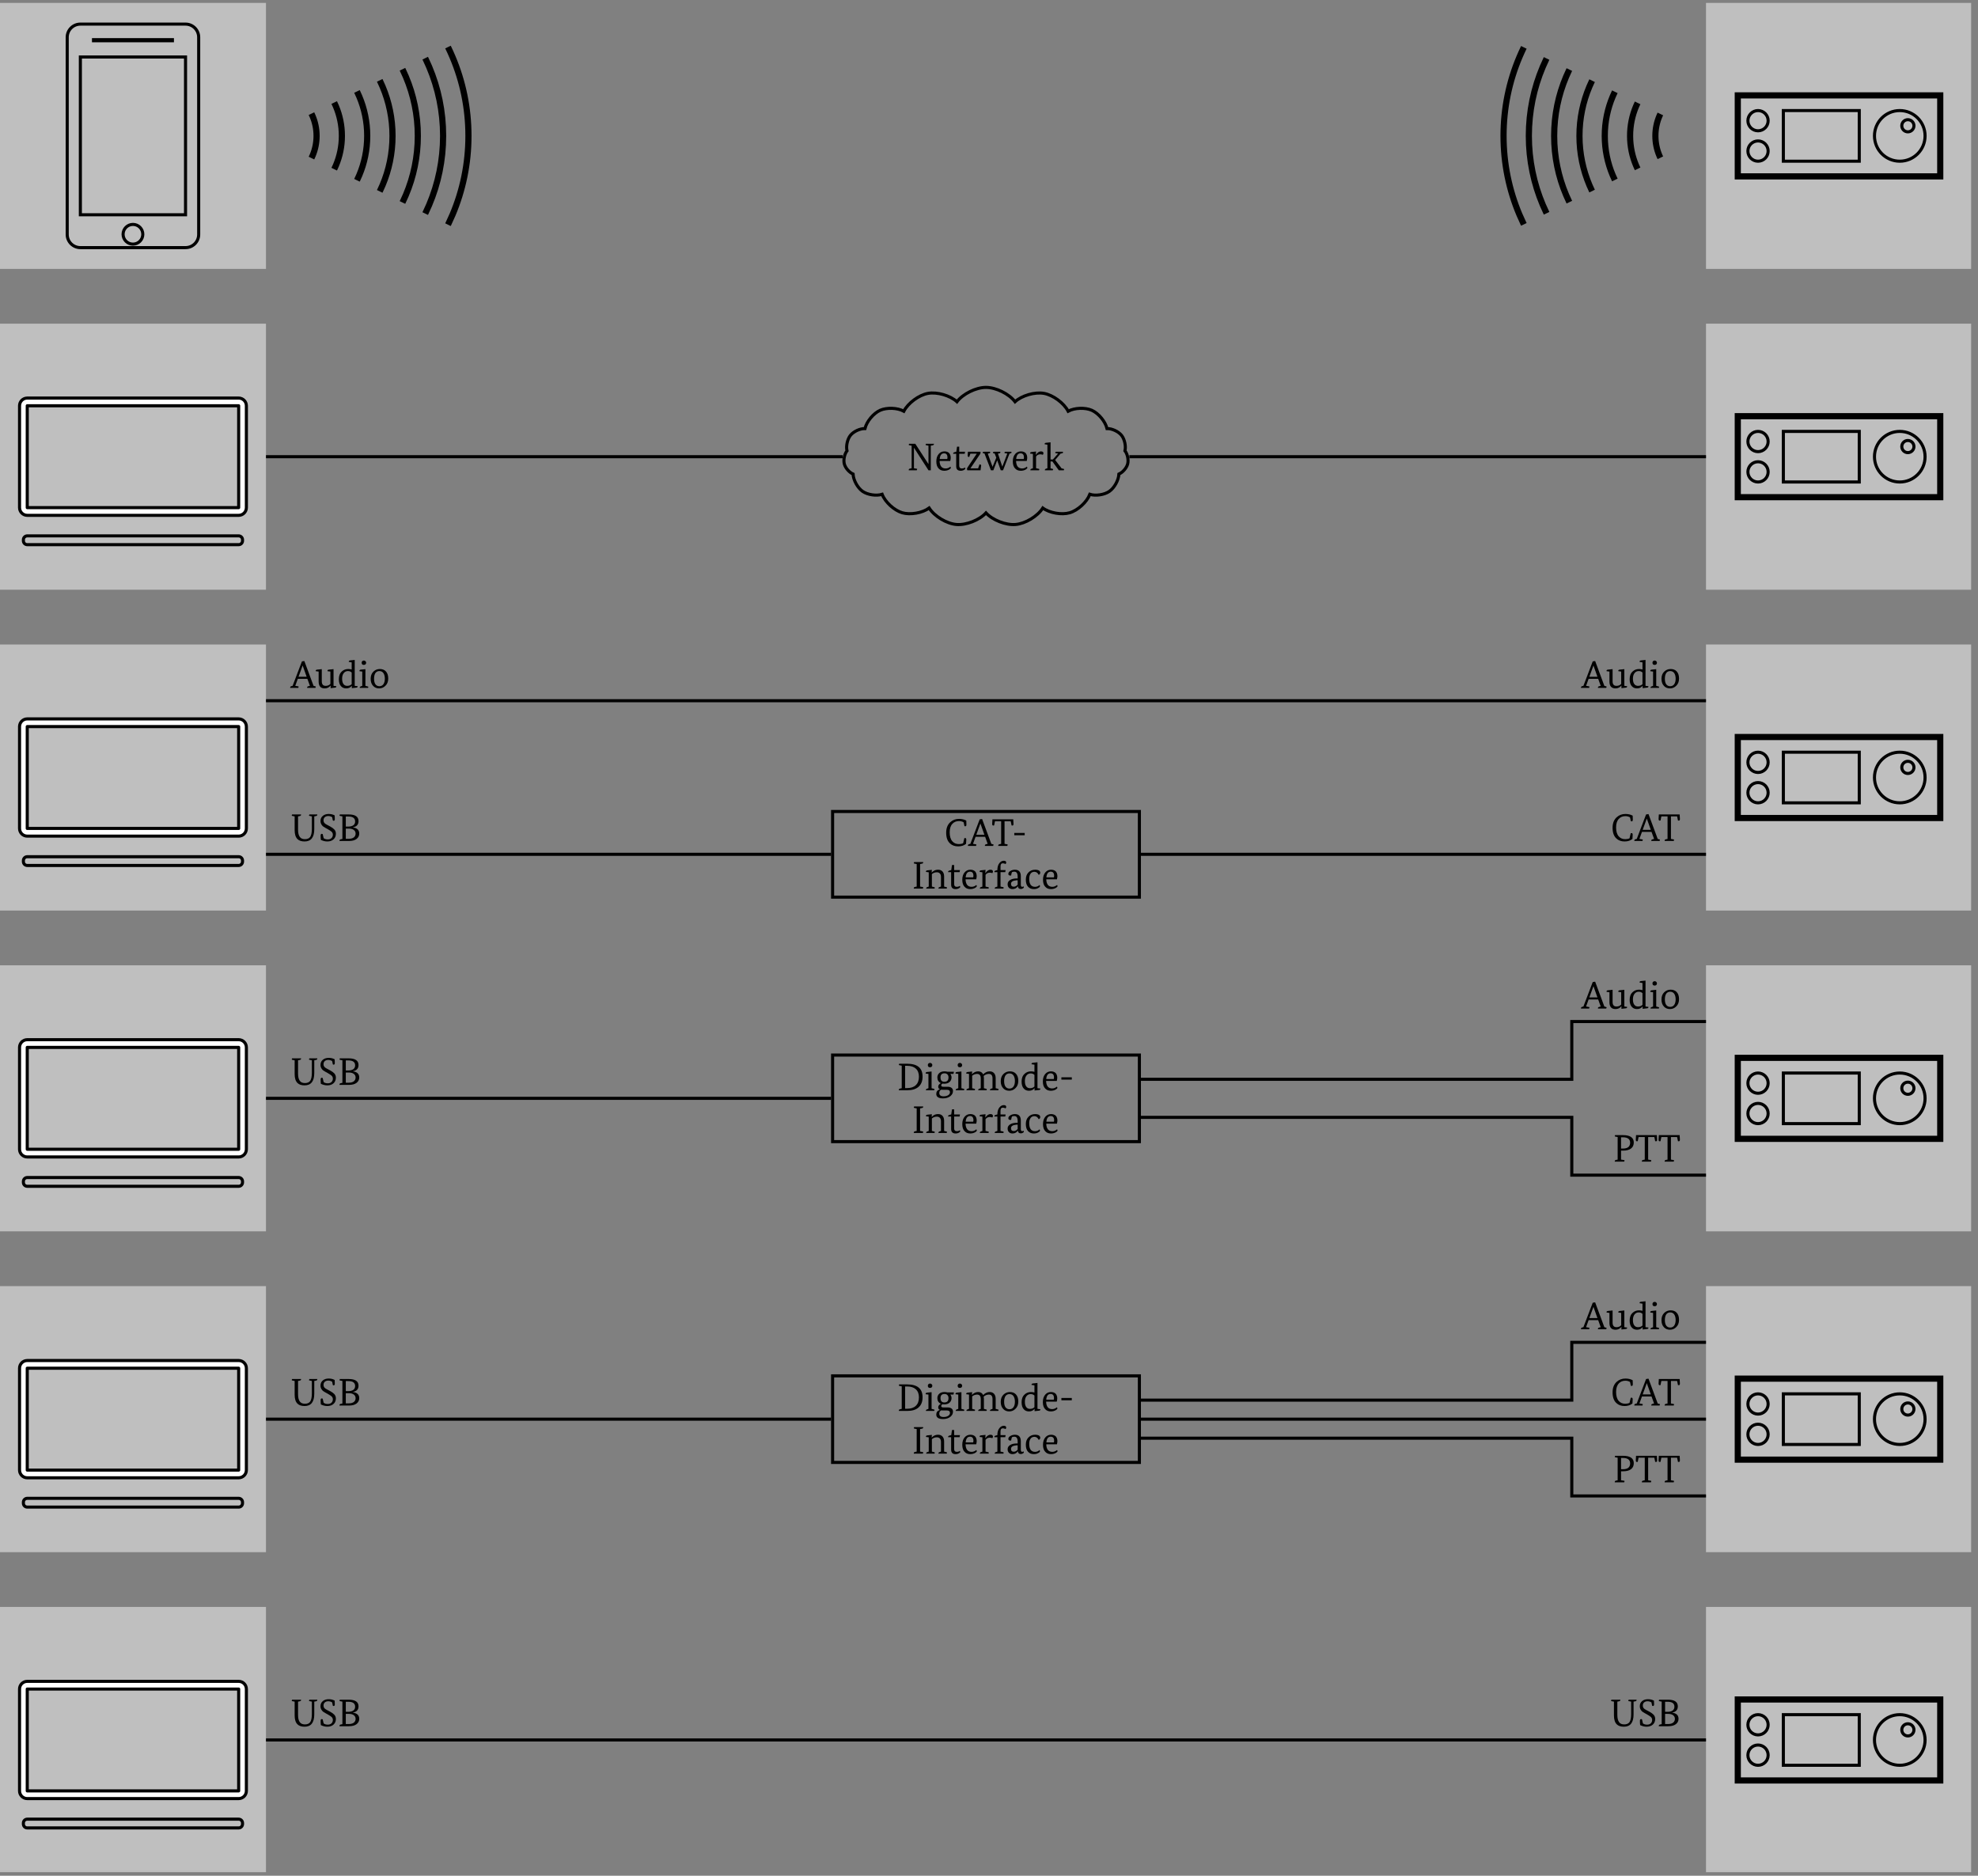
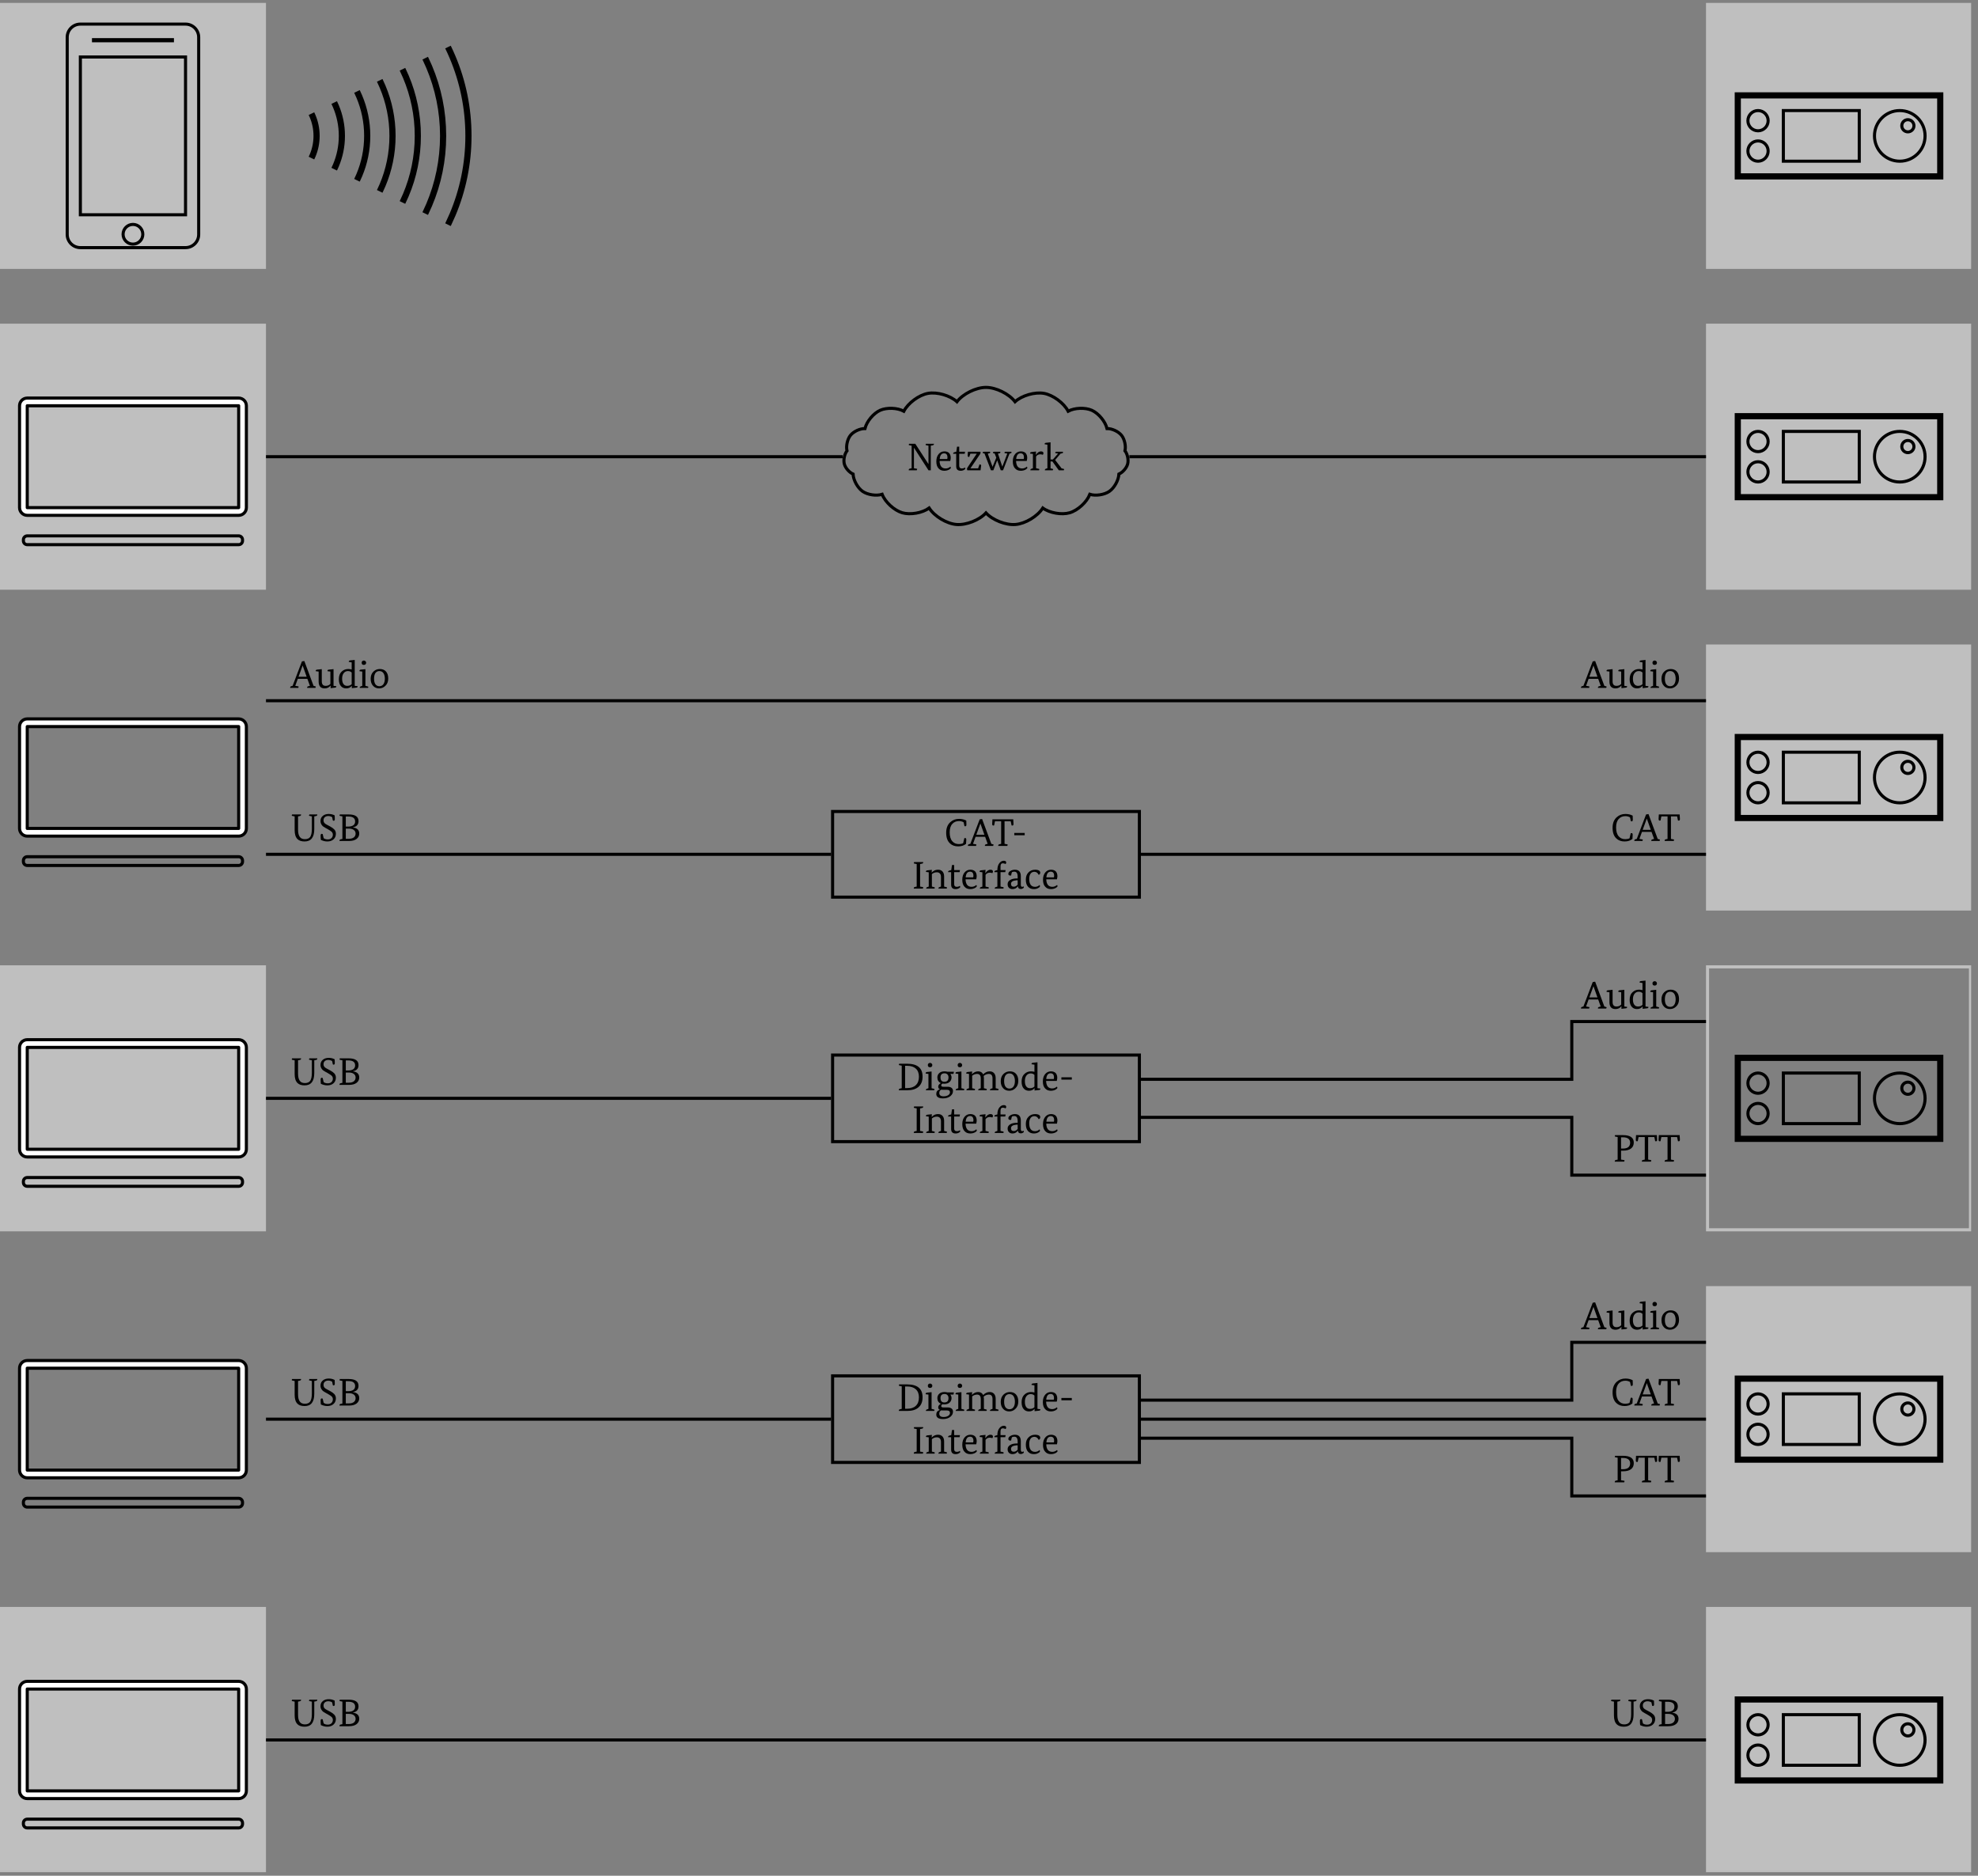
<svg xmlns="http://www.w3.org/2000/svg" xmlns:xlink="http://www.w3.org/1999/xlink" width="255.116" height="241.918" viewBox="0 0 255.116 241.918">
  <rect x="0" y="0" width="255.116" height="241.918" fill="#808080" stroke="none" />
  <defs>
    <g>
      <g id="glyph-0-0">
        <path d="M 3.484 -3.422 C 3.484 -3.41 3.484 -3.398 3.484 -3.391 C 3.484 -3.297 3.426 -3.238 3.312 -3.219 L 3.078 -3.172 L 3.078 0 L 2.781 0 L 0.922 -2.891 L 0.906 -2.891 L 0.906 -0.266 L 1.25 -0.203 C 1.301 -0.191 1.328 -0.176 1.328 -0.156 C 1.328 -0.133 1.305 -0.082 1.266 0 L 0.234 0 C 0.234 -0.008 0.234 -0.023 0.234 -0.047 C 0.234 -0.141 0.285 -0.195 0.391 -0.219 L 0.609 -0.266 L 0.609 -3.172 L 0.297 -3.234 C 0.254 -3.242 0.234 -3.266 0.234 -3.297 C 0.234 -3.316 0.25 -3.359 0.281 -3.422 L 1.078 -3.422 L 2.781 -0.797 L 2.781 -3.172 L 2.484 -3.234 C 2.43 -3.242 2.406 -3.266 2.406 -3.297 C 2.406 -3.316 2.426 -3.359 2.469 -3.422 Z M 3.484 -3.422 " />
      </g>
      <g id="glyph-0-1">
        <path d="M 0.641 -1.203 C 0.648 -0.891 0.719 -0.648 0.844 -0.484 C 0.977 -0.316 1.172 -0.234 1.422 -0.234 C 1.641 -0.234 1.844 -0.312 2.031 -0.469 C 2.062 -0.445 2.082 -0.398 2.094 -0.328 C 2.094 -0.254 2.02 -0.176 1.875 -0.094 C 1.695 0.008 1.488 0.062 1.25 0.062 C 0.945 0.062 0.707 -0.031 0.531 -0.219 C 0.32 -0.426 0.219 -0.734 0.219 -1.141 C 0.219 -1.555 0.328 -1.883 0.547 -2.125 C 0.734 -2.332 0.973 -2.438 1.266 -2.438 C 1.523 -2.438 1.727 -2.363 1.875 -2.219 C 2.008 -2.062 2.078 -1.859 2.078 -1.609 C 2.078 -1.504 2.055 -1.367 2.016 -1.203 Z M 1.219 -2.188 C 0.883 -2.188 0.695 -1.941 0.656 -1.453 L 1.625 -1.453 C 1.645 -1.516 1.656 -1.582 1.656 -1.656 C 1.656 -2.008 1.508 -2.188 1.219 -2.188 Z M 1.219 -2.188 " />
      </g>
      <g id="glyph-0-2">
        <path d="M 0.484 -2.391 L 0.578 -3.047 L 0.859 -3.047 L 0.859 -2.391 L 1.609 -2.391 L 1.562 -2.125 L 0.859 -2.125 L 0.859 -0.594 C 0.859 -0.352 0.969 -0.234 1.188 -0.234 C 1.352 -0.234 1.488 -0.273 1.594 -0.359 C 1.625 -0.316 1.641 -0.266 1.641 -0.203 C 1.641 -0.16 1.594 -0.113 1.5 -0.062 C 1.375 0.02 1.223 0.062 1.047 0.062 C 0.66 0.062 0.469 -0.129 0.469 -0.516 L 0.469 -2.125 L 0.078 -2.125 C 0.078 -2.133 0.078 -2.145 0.078 -2.156 C 0.078 -2.238 0.129 -2.297 0.234 -2.328 Z M 0.484 -2.391 " />
      </g>
      <g id="glyph-0-3">
        <path d="M 0.266 -1.891 C 0.266 -2.016 0.273 -2.18 0.297 -2.391 L 1.906 -2.391 C 1.914 -2.359 1.922 -2.32 1.922 -2.281 C 1.922 -2.227 1.906 -2.172 1.875 -2.109 L 0.625 -0.266 L 0.625 -0.25 L 1.609 -0.25 L 1.781 -0.75 C 1.812 -0.75 1.836 -0.75 1.859 -0.75 C 1.953 -0.75 2 -0.695 2 -0.594 C 2 -0.562 1.973 -0.363 1.922 0 L 0.219 0 C 0.188 -0.051 0.172 -0.113 0.172 -0.188 C 0.172 -0.227 0.188 -0.273 0.219 -0.328 L 1.422 -2.125 L 1.422 -2.141 L 0.609 -2.141 L 0.469 -1.734 C 0.438 -1.723 0.414 -1.719 0.406 -1.719 C 0.312 -1.719 0.266 -1.773 0.266 -1.891 Z M 0.266 -1.891 " />
      </g>
      <g id="glyph-0-4">
        <path d="M 2.234 -2.391 C 2.273 -2.391 2.297 -2.367 2.297 -2.328 C 2.297 -2.305 2.285 -2.27 2.266 -2.219 L 1.984 -2.141 L 2.547 -0.469 L 3.188 -2.156 L 2.828 -2.219 C 2.828 -2.238 2.828 -2.254 2.828 -2.266 C 2.828 -2.348 2.875 -2.391 2.969 -2.391 L 3.688 -2.391 C 3.719 -2.391 3.734 -2.367 3.734 -2.328 C 3.734 -2.305 3.723 -2.27 3.703 -2.219 L 3.469 -2.141 L 2.641 0 L 2.344 0 L 1.891 -1.266 L 1.875 -1.266 L 1.391 0 L 1.078 0 L 0.25 -2.156 L 0.031 -2.219 C 0.02 -2.238 0.016 -2.254 0.016 -2.266 C 0.016 -2.348 0.062 -2.391 0.156 -2.391 L 0.922 -2.391 C 0.961 -2.391 0.984 -2.367 0.984 -2.328 C 0.984 -2.305 0.973 -2.27 0.953 -2.219 L 0.672 -2.141 L 1.281 -0.469 L 1.297 -0.469 L 1.766 -1.625 L 1.562 -2.156 L 1.344 -2.219 C 1.344 -2.238 1.344 -2.254 1.344 -2.266 C 1.344 -2.348 1.383 -2.391 1.469 -2.391 Z M 2.234 -2.391 " />
      </g>
      <g id="glyph-0-5">
        <path d="M 0.5 -0.266 L 0.5 -2.109 L 0.141 -2.156 C 0.141 -2.176 0.141 -2.191 0.141 -2.203 C 0.141 -2.297 0.203 -2.348 0.328 -2.359 L 0.906 -2.422 L 0.875 -2 L 0.891 -2 C 1.086 -2.289 1.301 -2.438 1.531 -2.438 C 1.75 -2.438 1.859 -2.359 1.859 -2.203 C 1.859 -2.129 1.832 -2.062 1.781 -2 C 1.656 -2.039 1.547 -2.062 1.453 -2.062 C 1.223 -2.062 1.039 -1.969 0.906 -1.781 L 0.906 -0.266 L 1.25 -0.188 C 1.301 -0.176 1.328 -0.156 1.328 -0.125 C 1.328 -0.082 1.312 -0.039 1.281 0 L 0.172 0 C 0.172 -0.008 0.172 -0.02 0.172 -0.031 C 0.172 -0.113 0.223 -0.172 0.328 -0.203 Z M 0.5 -0.266 " />
      </g>
      <g id="glyph-0-6">
        <path d="M 0.453 -0.266 L 0.453 -3.297 L 0.094 -3.359 C 0.094 -3.367 0.094 -3.379 0.094 -3.391 C 0.094 -3.484 0.148 -3.535 0.266 -3.547 L 0.859 -3.609 L 0.859 -1.391 L 1.156 -1.391 L 1.828 -2.156 L 1.469 -2.219 C 1.469 -2.238 1.469 -2.254 1.469 -2.266 C 1.469 -2.348 1.516 -2.391 1.609 -2.391 L 2.406 -2.391 C 2.445 -2.391 2.469 -2.367 2.469 -2.328 C 2.469 -2.305 2.457 -2.27 2.438 -2.219 L 2.141 -2.141 L 1.453 -1.328 L 2.281 -0.25 L 2.531 -0.188 C 2.582 -0.176 2.609 -0.156 2.609 -0.125 C 2.609 -0.082 2.594 -0.039 2.562 0 L 1.922 0 L 1.094 -1.141 L 0.859 -1.141 L 0.859 -0.25 L 1.109 -0.188 C 1.16 -0.176 1.188 -0.156 1.188 -0.125 C 1.188 -0.082 1.172 -0.039 1.141 0 L 0.125 0 C 0.125 -0.008 0.125 -0.02 0.125 -0.031 C 0.125 -0.113 0.172 -0.172 0.266 -0.203 Z M 0.453 -0.266 " />
      </g>
      <g id="glyph-0-7">
        <path d="M 1.906 -0.234 C 2.113 -0.234 2.297 -0.27 2.453 -0.344 L 2.609 -1 C 2.641 -1.008 2.676 -1.016 2.719 -1.016 C 2.812 -1.016 2.859 -0.941 2.859 -0.797 L 2.828 -0.266 C 2.566 -0.047 2.227 0.062 1.812 0.062 C 1.375 0.062 1.02 -0.066 0.75 -0.328 C 0.426 -0.629 0.266 -1.086 0.266 -1.703 C 0.266 -2.285 0.441 -2.738 0.797 -3.062 C 1.109 -3.344 1.484 -3.484 1.922 -3.484 C 2.285 -3.484 2.598 -3.41 2.859 -3.266 C 2.867 -3.023 2.875 -2.852 2.875 -2.75 C 2.875 -2.602 2.828 -2.531 2.734 -2.531 C 2.691 -2.531 2.656 -2.535 2.625 -2.547 L 2.516 -3.047 C 2.336 -3.148 2.141 -3.203 1.922 -3.203 C 1.566 -3.203 1.285 -3.086 1.078 -2.859 C 0.836 -2.609 0.719 -2.238 0.719 -1.75 C 0.719 -1.238 0.832 -0.852 1.062 -0.594 C 1.27 -0.352 1.551 -0.234 1.906 -0.234 Z M 1.906 -0.234 " />
      </g>
      <g id="glyph-0-8">
        <path d="M 2.5 -0.266 L 2.172 -1.172 L 0.938 -1.172 L 0.609 -0.266 L 0.984 -0.203 C 1.023 -0.191 1.047 -0.176 1.047 -0.156 C 1.047 -0.125 1.031 -0.07 1 0 L -0.047 0 C -0.047 -0.008 -0.047 -0.023 -0.047 -0.047 C -0.047 -0.141 0.008 -0.203 0.125 -0.234 L 0.266 -0.266 L 1.469 -3.422 L 1.781 -3.469 L 2.969 -0.266 L 3.188 -0.203 C 3.238 -0.191 3.266 -0.176 3.266 -0.156 C 3.266 -0.133 3.242 -0.082 3.203 0 L 2.141 0 C 2.141 -0.008 2.141 -0.023 2.141 -0.047 C 2.141 -0.141 2.195 -0.195 2.312 -0.219 Z M 1.031 -1.438 L 2.078 -1.438 L 1.562 -2.891 Z M 1.031 -1.438 " />
      </g>
      <g id="glyph-0-9">
        <path d="M 2.484 -3.172 L 1.688 -3.172 L 1.688 -0.266 L 2.031 -0.203 C 2.07 -0.191 2.094 -0.176 2.094 -0.156 C 2.094 -0.133 2.078 -0.082 2.047 0 L 0.875 0 C 0.875 -0.008 0.875 -0.023 0.875 -0.047 C 0.875 -0.141 0.926 -0.195 1.031 -0.219 L 1.25 -0.266 L 1.25 -3.172 L 0.453 -3.172 L 0.344 -2.641 C 0.301 -2.629 0.266 -2.625 0.234 -2.625 C 0.141 -2.625 0.094 -2.695 0.094 -2.844 C 0.094 -2.926 0.102 -3.117 0.125 -3.422 L 2.812 -3.422 C 2.832 -3.117 2.844 -2.926 2.844 -2.844 C 2.844 -2.695 2.797 -2.625 2.703 -2.625 C 2.66 -2.625 2.625 -2.629 2.594 -2.641 Z M 2.484 -3.172 " />
      </g>
      <g id="glyph-0-10">
        <path d="M 1.641 -1.375 L 0.297 -1.375 L 0.297 -1.672 L 1.641 -1.672 Z M 1.641 -1.375 " />
      </g>
      <g id="glyph-0-11">
        <path d="M 1.438 -3.422 C 1.445 -3.41 1.453 -3.398 1.453 -3.391 C 1.453 -3.297 1.395 -3.238 1.281 -3.219 L 1.047 -3.172 L 1.047 -0.266 L 1.391 -0.203 C 1.43 -0.191 1.453 -0.176 1.453 -0.156 C 1.453 -0.133 1.438 -0.082 1.406 0 L 0.234 0 C 0.234 -0.008 0.234 -0.023 0.234 -0.047 C 0.234 -0.141 0.285 -0.195 0.391 -0.219 L 0.609 -0.266 L 0.609 -3.172 L 0.297 -3.234 C 0.254 -3.242 0.234 -3.266 0.234 -3.297 C 0.234 -3.316 0.25 -3.359 0.281 -3.422 Z M 1.438 -3.422 " />
      </g>
      <g id="glyph-0-12">
        <path d="M 0.5 -0.266 L 0.5 -2.109 L 0.141 -2.156 C 0.141 -2.176 0.141 -2.191 0.141 -2.203 C 0.141 -2.297 0.203 -2.348 0.328 -2.359 L 0.906 -2.422 L 0.875 -2.078 L 0.891 -2.078 C 1.004 -2.191 1.102 -2.27 1.188 -2.312 C 1.332 -2.395 1.508 -2.438 1.719 -2.438 C 1.957 -2.438 2.145 -2.359 2.281 -2.203 C 2.414 -2.055 2.484 -1.844 2.484 -1.562 L 2.484 -0.266 L 2.781 -0.188 C 2.832 -0.176 2.859 -0.156 2.859 -0.125 C 2.859 -0.082 2.836 -0.039 2.797 0 L 1.75 0 C 1.75 -0.008 1.75 -0.02 1.75 -0.031 C 1.75 -0.113 1.797 -0.172 1.891 -0.203 L 2.078 -0.266 L 2.078 -1.531 C 2.078 -1.727 2.02 -1.879 1.906 -1.984 C 1.812 -2.066 1.691 -2.109 1.547 -2.109 C 1.305 -2.109 1.094 -2.031 0.906 -1.875 L 0.906 -0.266 L 1.203 -0.188 C 1.254 -0.176 1.281 -0.156 1.281 -0.125 C 1.281 -0.082 1.266 -0.039 1.234 0 L 0.172 0 C 0.172 -0.008 0.172 -0.02 0.172 -0.031 C 0.172 -0.113 0.223 -0.172 0.328 -0.203 Z M 0.5 -0.266 " />
      </g>
      <g id="glyph-0-13">
        <path d="M 0.516 -2.391 L 0.516 -2.406 C 0.516 -2.781 0.602 -3.078 0.781 -3.297 C 0.938 -3.492 1.125 -3.594 1.344 -3.594 C 1.551 -3.594 1.656 -3.516 1.656 -3.359 C 1.656 -3.285 1.625 -3.223 1.562 -3.172 C 1.457 -3.234 1.348 -3.266 1.234 -3.266 C 1.117 -3.266 1.035 -3.227 0.984 -3.156 C 0.941 -3.094 0.922 -2.988 0.922 -2.844 L 0.922 -2.391 L 1.578 -2.391 L 1.531 -2.125 L 0.922 -2.125 L 0.922 -0.266 L 1.266 -0.188 C 1.305 -0.176 1.328 -0.156 1.328 -0.125 C 1.328 -0.082 1.312 -0.039 1.281 0 L 0.172 0 C 0.172 -0.008 0.172 -0.02 0.172 -0.031 C 0.172 -0.113 0.223 -0.172 0.328 -0.203 L 0.516 -0.266 L 0.516 -2.125 L 0.141 -2.125 C 0.129 -2.133 0.125 -2.145 0.125 -2.156 C 0.125 -2.238 0.176 -2.297 0.281 -2.328 Z M 0.516 -2.391 " />
      </g>
      <g id="glyph-0-14">
        <path d="M 1.484 -1.547 C 1.484 -1.766 1.445 -1.926 1.375 -2.031 C 1.312 -2.133 1.203 -2.188 1.047 -2.188 C 0.941 -2.188 0.844 -2.164 0.75 -2.125 C 0.707 -2.039 0.672 -1.895 0.641 -1.688 C 0.586 -1.688 0.551 -1.688 0.531 -1.688 C 0.363 -1.688 0.281 -1.758 0.281 -1.906 C 0.281 -2.051 0.367 -2.176 0.547 -2.281 C 0.723 -2.383 0.914 -2.438 1.125 -2.438 C 1.633 -2.438 1.891 -2.16 1.891 -1.609 L 1.891 -0.516 C 1.891 -0.328 1.945 -0.234 2.062 -0.234 C 2.133 -0.234 2.191 -0.254 2.234 -0.297 C 2.266 -0.254 2.281 -0.207 2.281 -0.156 C 2.281 -0.125 2.25 -0.086 2.188 -0.047 C 2.113 0.012 2.016 0.047 1.891 0.047 C 1.66 0.047 1.535 -0.066 1.516 -0.297 L 1.5 -0.297 C 1.344 -0.055 1.113 0.062 0.812 0.062 C 0.625 0.062 0.473 0.004 0.359 -0.109 C 0.242 -0.223 0.188 -0.379 0.188 -0.578 C 0.188 -0.816 0.312 -1.004 0.562 -1.141 C 0.77 -1.254 1.031 -1.312 1.344 -1.312 L 1.484 -1.312 Z M 0.984 -0.25 C 1.172 -0.25 1.336 -0.336 1.484 -0.516 L 1.484 -1.078 L 1.344 -1.078 C 0.863 -1.035 0.625 -0.883 0.625 -0.625 C 0.625 -0.375 0.742 -0.25 0.984 -0.25 Z M 0.984 -0.25 " />
      </g>
      <g id="glyph-0-15">
        <path d="M 1.984 -0.469 C 2.023 -0.414 2.047 -0.367 2.047 -0.328 C 2.047 -0.242 1.977 -0.164 1.844 -0.094 C 1.688 0.008 1.488 0.062 1.25 0.062 C 0.938 0.062 0.688 -0.039 0.5 -0.25 C 0.312 -0.457 0.219 -0.758 0.219 -1.156 C 0.219 -1.562 0.336 -1.879 0.578 -2.109 C 0.797 -2.328 1.078 -2.438 1.422 -2.438 C 1.648 -2.438 1.828 -2.395 1.953 -2.312 C 2.035 -2.238 2.078 -2.156 2.078 -2.062 C 2.078 -1.914 2.008 -1.82 1.875 -1.781 C 1.75 -2.039 1.566 -2.172 1.328 -2.172 C 1.129 -2.172 0.973 -2.102 0.859 -1.969 C 0.723 -1.801 0.656 -1.566 0.656 -1.266 C 0.656 -0.578 0.906 -0.234 1.406 -0.234 C 1.645 -0.234 1.836 -0.312 1.984 -0.469 Z M 1.984 -0.469 " />
      </g>
      <g id="glyph-0-16">
        <path d="M 0.438 -2.109 L 0.078 -2.156 C 0.066 -2.176 0.062 -2.191 0.062 -2.203 C 0.062 -2.297 0.125 -2.348 0.25 -2.359 L 0.844 -2.422 L 0.844 -0.859 C 0.844 -0.461 1.008 -0.266 1.344 -0.266 C 1.594 -0.266 1.797 -0.348 1.953 -0.516 L 1.953 -2.109 L 1.594 -2.156 C 1.582 -2.176 1.578 -2.191 1.578 -2.203 C 1.578 -2.297 1.641 -2.348 1.766 -2.359 L 2.359 -2.422 L 2.359 -0.266 L 2.719 -0.219 C 2.719 -0.207 2.719 -0.195 2.719 -0.188 C 2.719 -0.094 2.656 -0.039 2.531 -0.031 L 1.984 0.031 L 1.984 -0.297 L 1.969 -0.297 C 1.781 -0.055 1.531 0.062 1.219 0.062 C 0.695 0.062 0.438 -0.234 0.438 -0.828 Z M 0.438 -2.109 " />
      </g>
      <g id="glyph-0-17">
        <path d="M 1.891 -0.281 C 1.723 -0.051 1.484 0.062 1.172 0.062 C 0.898 0.062 0.68 -0.023 0.516 -0.203 C 0.316 -0.398 0.219 -0.707 0.219 -1.125 C 0.219 -1.562 0.348 -1.895 0.609 -2.125 C 0.828 -2.332 1.102 -2.438 1.438 -2.438 C 1.594 -2.438 1.738 -2.414 1.875 -2.375 L 1.875 -3.297 L 1.5 -3.359 C 1.5 -3.367 1.5 -3.379 1.5 -3.391 C 1.5 -3.484 1.562 -3.535 1.688 -3.547 L 2.266 -3.609 L 2.266 -0.266 L 2.641 -0.219 C 2.641 -0.207 2.641 -0.195 2.641 -0.188 C 2.641 -0.094 2.578 -0.039 2.453 -0.031 L 1.891 0.031 Z M 1.297 -0.266 C 1.535 -0.266 1.727 -0.336 1.875 -0.484 L 1.875 -1.984 C 1.75 -2.109 1.586 -2.172 1.391 -2.172 C 1.172 -2.172 0.992 -2.086 0.859 -1.922 C 0.711 -1.742 0.641 -1.5 0.641 -1.188 C 0.641 -0.875 0.703 -0.641 0.828 -0.484 C 0.941 -0.336 1.098 -0.266 1.297 -0.266 Z M 1.297 -0.266 " />
      </g>
      <g id="glyph-0-18">
        <path d="M 0.5 -0.266 L 0.5 -2.109 L 0.141 -2.156 C 0.141 -2.176 0.141 -2.191 0.141 -2.203 C 0.141 -2.297 0.203 -2.348 0.328 -2.359 L 0.906 -2.422 L 0.906 -0.266 L 1.203 -0.188 C 1.254 -0.176 1.281 -0.156 1.281 -0.125 C 1.281 -0.082 1.266 -0.039 1.234 0 L 0.172 0 C 0.172 -0.008 0.172 -0.02 0.172 -0.031 C 0.172 -0.113 0.223 -0.172 0.328 -0.203 Z M 0.422 -3.25 C 0.422 -3.332 0.445 -3.398 0.5 -3.453 C 0.562 -3.504 0.629 -3.531 0.703 -3.531 C 0.785 -3.531 0.852 -3.504 0.906 -3.453 C 0.969 -3.398 1 -3.332 1 -3.25 C 1 -3.156 0.969 -3.082 0.906 -3.031 C 0.852 -2.988 0.785 -2.969 0.703 -2.969 C 0.617 -2.969 0.551 -2.988 0.5 -3.031 C 0.445 -3.082 0.422 -3.156 0.422 -3.25 Z M 0.422 -3.25 " />
      </g>
      <g id="glyph-0-19">
        <path d="M 1.312 0.062 C 1 0.062 0.742 -0.039 0.547 -0.25 C 0.328 -0.469 0.219 -0.773 0.219 -1.172 C 0.219 -1.566 0.336 -1.879 0.578 -2.109 C 0.805 -2.328 1.082 -2.438 1.406 -2.438 C 1.719 -2.438 1.969 -2.344 2.156 -2.156 C 2.375 -1.938 2.484 -1.625 2.484 -1.219 C 2.484 -0.812 2.359 -0.492 2.109 -0.266 C 1.891 -0.047 1.625 0.062 1.312 0.062 Z M 1.344 -0.219 C 1.551 -0.219 1.719 -0.297 1.844 -0.453 C 1.977 -0.629 2.047 -0.875 2.047 -1.188 C 2.047 -1.508 1.977 -1.758 1.844 -1.938 C 1.719 -2.094 1.551 -2.172 1.344 -2.172 C 1.133 -2.172 0.969 -2.094 0.844 -1.938 C 0.719 -1.758 0.656 -1.508 0.656 -1.188 C 0.656 -0.863 0.719 -0.617 0.844 -0.453 C 0.969 -0.297 1.133 -0.219 1.344 -0.219 Z M 1.344 -0.219 " />
      </g>
      <g id="glyph-0-20">
        <path d="M 1.359 -3.422 C 1.359 -3.41 1.359 -3.398 1.359 -3.391 C 1.359 -3.297 1.305 -3.238 1.203 -3.219 L 0.969 -3.172 L 0.969 -1.469 C 0.969 -1.031 1.047 -0.711 1.203 -0.516 C 1.336 -0.328 1.555 -0.234 1.859 -0.234 C 2.16 -0.234 2.383 -0.328 2.531 -0.516 C 2.676 -0.734 2.75 -1.082 2.75 -1.562 L 2.75 -3.172 L 2.453 -3.234 C 2.398 -3.242 2.375 -3.266 2.375 -3.297 C 2.375 -3.316 2.395 -3.359 2.438 -3.422 L 3.453 -3.422 C 3.453 -3.41 3.453 -3.398 3.453 -3.391 C 3.453 -3.297 3.398 -3.238 3.297 -3.219 L 3.062 -3.172 L 3.062 -1.531 C 3.062 -0.469 2.645 0.062 1.812 0.062 C 1.414 0.062 1.113 -0.035 0.906 -0.234 C 0.656 -0.473 0.531 -0.859 0.531 -1.391 L 0.531 -3.172 L 0.219 -3.234 C 0.176 -3.242 0.156 -3.266 0.156 -3.297 C 0.156 -3.316 0.172 -3.359 0.203 -3.422 Z M 1.359 -3.422 " />
      </g>
      <g id="glyph-0-21">
        <path d="M 1.781 -3.078 C 1.613 -3.172 1.445 -3.219 1.281 -3.219 C 1.094 -3.219 0.941 -3.164 0.828 -3.062 C 0.723 -2.969 0.672 -2.836 0.672 -2.672 C 0.672 -2.523 0.711 -2.406 0.797 -2.312 C 0.848 -2.25 0.941 -2.18 1.078 -2.109 L 1.547 -1.859 C 1.785 -1.723 1.957 -1.598 2.062 -1.484 C 2.195 -1.336 2.266 -1.156 2.266 -0.938 C 2.266 -0.633 2.164 -0.395 1.969 -0.219 C 1.77 -0.031 1.5 0.062 1.156 0.062 C 0.883 0.062 0.609 -0.004 0.328 -0.141 C 0.305 -0.316 0.297 -0.504 0.297 -0.703 C 0.297 -0.848 0.348 -0.922 0.453 -0.922 C 0.484 -0.922 0.52 -0.91 0.562 -0.891 L 0.688 -0.359 C 0.832 -0.254 1.008 -0.203 1.219 -0.203 C 1.426 -0.203 1.586 -0.258 1.703 -0.375 C 1.816 -0.488 1.875 -0.633 1.875 -0.812 C 1.875 -0.969 1.816 -1.098 1.703 -1.203 C 1.629 -1.273 1.461 -1.383 1.203 -1.531 L 0.891 -1.703 C 0.691 -1.805 0.551 -1.914 0.469 -2.031 C 0.344 -2.188 0.281 -2.367 0.281 -2.578 C 0.281 -2.859 0.383 -3.082 0.594 -3.25 C 0.781 -3.406 1.031 -3.484 1.344 -3.484 C 1.633 -3.484 1.891 -3.422 2.109 -3.297 C 2.117 -3.066 2.125 -2.91 2.125 -2.828 C 2.125 -2.68 2.078 -2.609 1.984 -2.609 C 1.941 -2.609 1.906 -2.617 1.875 -2.641 Z M 1.781 -3.078 " />
      </g>
      <g id="glyph-0-22">
        <path d="M 1.422 -3.422 C 2.266 -3.422 2.688 -3.133 2.688 -2.562 C 2.688 -2.113 2.445 -1.848 1.969 -1.766 L 1.969 -1.75 C 2.508 -1.676 2.781 -1.41 2.781 -0.953 C 2.781 -0.672 2.664 -0.441 2.438 -0.266 C 2.207 -0.086 1.879 0 1.453 0 L 0.234 0 C 0.234 -0.008 0.234 -0.023 0.234 -0.047 C 0.234 -0.141 0.285 -0.195 0.391 -0.219 L 0.609 -0.266 L 0.609 -3.172 L 0.297 -3.234 C 0.254 -3.242 0.234 -3.266 0.234 -3.297 C 0.234 -3.316 0.25 -3.359 0.281 -3.422 Z M 1.406 -0.281 C 1.707 -0.281 1.938 -0.344 2.094 -0.469 C 2.238 -0.594 2.312 -0.754 2.312 -0.953 C 2.312 -1.148 2.234 -1.305 2.078 -1.422 C 1.93 -1.535 1.719 -1.594 1.438 -1.594 L 1.047 -1.594 L 1.047 -0.281 Z M 1.375 -1.859 C 1.664 -1.859 1.891 -1.922 2.047 -2.047 C 2.18 -2.16 2.25 -2.316 2.25 -2.516 C 2.25 -2.941 1.957 -3.156 1.375 -3.156 L 1.047 -3.156 L 1.047 -1.859 Z M 1.375 -1.859 " />
      </g>
      <g id="glyph-0-23">
        <path d="M 1.312 -3.422 C 2.633 -3.422 3.297 -2.867 3.297 -1.766 C 3.297 -1.18 3.117 -0.738 2.766 -0.438 C 2.43 -0.145 1.945 0 1.312 0 L 0.234 0 C 0.234 -0.008 0.234 -0.023 0.234 -0.047 C 0.234 -0.141 0.285 -0.195 0.391 -0.219 L 0.609 -0.266 L 0.609 -3.172 L 0.297 -3.234 C 0.254 -3.242 0.234 -3.266 0.234 -3.297 C 0.234 -3.316 0.25 -3.359 0.281 -3.422 Z M 1.297 -0.281 C 1.785 -0.281 2.16 -0.406 2.422 -0.656 C 2.691 -0.906 2.828 -1.27 2.828 -1.75 C 2.828 -2.207 2.691 -2.555 2.422 -2.797 C 2.16 -3.035 1.785 -3.156 1.297 -3.156 L 1.047 -3.156 L 1.047 -0.281 Z M 1.297 -0.281 " />
      </g>
      <g id="glyph-0-24">
        <path d="M 0.266 -1.656 C 0.266 -1.895 0.359 -2.094 0.547 -2.25 C 0.711 -2.375 0.922 -2.438 1.172 -2.438 C 1.305 -2.438 1.438 -2.422 1.562 -2.391 L 2.406 -2.391 L 2.344 -2.109 L 1.938 -2.109 C 2.039 -1.973 2.094 -1.82 2.094 -1.656 C 2.094 -1.406 2 -1.203 1.812 -1.047 C 1.645 -0.91 1.426 -0.844 1.156 -0.844 C 1.07 -0.844 0.992 -0.848 0.922 -0.859 C 0.816 -0.805 0.766 -0.727 0.766 -0.625 C 0.766 -0.508 0.852 -0.453 1.031 -0.453 L 1.594 -0.453 C 1.801 -0.453 1.969 -0.406 2.094 -0.312 C 2.219 -0.219 2.281 -0.082 2.281 0.094 C 2.281 0.352 2.172 0.57 1.953 0.75 C 1.711 0.945 1.395 1.047 1 1.047 C 0.414 1.047 0.125 0.852 0.125 0.469 C 0.125 0.176 0.273 -0.02 0.578 -0.125 L 0.578 -0.141 C 0.441 -0.203 0.375 -0.312 0.375 -0.469 C 0.375 -0.645 0.488 -0.797 0.719 -0.922 C 0.414 -1.066 0.266 -1.312 0.266 -1.656 Z M 1.172 -1.094 C 1.523 -1.094 1.703 -1.281 1.703 -1.656 C 1.703 -1.82 1.656 -1.953 1.562 -2.047 C 1.469 -2.141 1.344 -2.188 1.188 -2.188 C 0.844 -2.188 0.672 -2.008 0.672 -1.656 C 0.672 -1.281 0.836 -1.094 1.172 -1.094 Z M 0.953 -0.062 C 0.891 -0.062 0.828 -0.066 0.766 -0.078 C 0.598 0.004 0.516 0.145 0.516 0.344 C 0.516 0.633 0.695 0.781 1.062 0.781 C 1.32 0.781 1.523 0.727 1.672 0.625 C 1.816 0.531 1.891 0.406 1.891 0.25 C 1.891 0.039 1.754 -0.062 1.484 -0.062 Z M 0.953 -0.062 " />
      </g>
      <g id="glyph-0-25">
        <path d="M 3.938 -0.266 L 4.234 -0.188 C 4.285 -0.176 4.312 -0.156 4.312 -0.125 C 4.312 -0.082 4.297 -0.039 4.266 0 L 3.203 0 C 3.203 -0.008 3.203 -0.02 3.203 -0.031 C 3.203 -0.113 3.254 -0.172 3.359 -0.203 L 3.531 -0.266 L 3.531 -1.531 C 3.531 -1.914 3.375 -2.109 3.062 -2.109 C 2.812 -2.109 2.586 -2.02 2.391 -1.844 C 2.41 -1.727 2.422 -1.633 2.422 -1.562 L 2.422 -0.266 L 2.719 -0.188 C 2.77 -0.176 2.797 -0.156 2.797 -0.125 C 2.797 -0.082 2.781 -0.039 2.75 0 L 1.688 0 C 1.688 -0.008 1.688 -0.02 1.688 -0.031 C 1.688 -0.113 1.738 -0.172 1.844 -0.203 L 2.016 -0.266 L 2.016 -1.531 C 2.016 -1.914 1.859 -2.109 1.547 -2.109 C 1.305 -2.109 1.094 -2.031 0.906 -1.875 L 0.906 -0.266 L 1.203 -0.188 C 1.254 -0.176 1.281 -0.156 1.281 -0.125 C 1.281 -0.082 1.266 -0.039 1.234 0 L 0.172 0 C 0.172 -0.008 0.172 -0.02 0.172 -0.031 C 0.172 -0.113 0.223 -0.172 0.328 -0.203 L 0.5 -0.266 L 0.5 -2.109 L 0.141 -2.156 C 0.141 -2.176 0.141 -2.191 0.141 -2.203 C 0.141 -2.297 0.203 -2.348 0.328 -2.359 L 0.906 -2.422 L 0.875 -2.078 L 0.891 -2.078 C 1.117 -2.316 1.383 -2.438 1.688 -2.438 C 1.988 -2.438 2.203 -2.305 2.328 -2.047 C 2.566 -2.305 2.848 -2.438 3.172 -2.438 C 3.41 -2.438 3.598 -2.359 3.734 -2.203 C 3.867 -2.055 3.938 -1.844 3.938 -1.562 Z M 3.938 -0.266 " />
      </g>
      <g id="glyph-0-26">
        <path d="M 1.281 -3.422 C 2.219 -3.422 2.688 -3.102 2.688 -2.469 C 2.688 -2.133 2.57 -1.879 2.344 -1.703 C 2.113 -1.516 1.77 -1.422 1.312 -1.422 L 1.047 -1.422 L 1.047 -0.266 L 1.438 -0.203 C 1.477 -0.191 1.5 -0.176 1.5 -0.156 C 1.5 -0.125 1.484 -0.07 1.453 0 L 0.234 0 C 0.234 -0.008 0.234 -0.023 0.234 -0.047 C 0.234 -0.141 0.285 -0.195 0.391 -0.219 L 0.609 -0.266 L 0.609 -3.172 L 0.297 -3.234 C 0.254 -3.242 0.234 -3.266 0.234 -3.297 C 0.234 -3.316 0.25 -3.359 0.281 -3.422 Z M 1.281 -1.688 C 1.602 -1.688 1.844 -1.754 2 -1.891 C 2.145 -2.023 2.219 -2.207 2.219 -2.438 C 2.219 -2.906 1.906 -3.141 1.281 -3.141 L 1.047 -3.141 L 1.047 -1.688 Z M 1.281 -1.688 " />
      </g>
    </g>
    <clipPath id="clip-0">
      <path clip-rule="nonzero" d="M 0 0.375 L 35 0.375 L 35 35 L 0 35 Z M 0 0.375 " />
    </clipPath>
    <clipPath id="clip-1">
      <path clip-rule="nonzero" d="M 220 0.375 L 254.234 0.375 L 254.234 35 L 220 35 Z M 220 0.375 " />
    </clipPath>
    <clipPath id="clip-2">
      <path clip-rule="nonzero" d="M 219 0.375 L 254.234 0.375 L 254.234 35 L 219 35 Z M 219 0.375 " />
    </clipPath>
    <clipPath id="clip-3">
      <path clip-rule="nonzero" d="M 34 4 L 62 4 L 62 31 L 34 31 Z M 34 4 " />
    </clipPath>
    <clipPath id="clip-4">
      <path clip-rule="nonzero" d="M 34.297 17.523 L 61.051 4.473 L 61.051 30.574 Z M 34.297 17.523 " />
    </clipPath>
    <clipPath id="clip-5">
      <path clip-rule="nonzero" d="M 193 4 L 220 4 L 220 31 L 193 31 Z M 193 4 " />
    </clipPath>
    <clipPath id="clip-6">
      <path clip-rule="nonzero" d="M 219.941 17.523 L 193.188 30.574 L 193.188 4.473 Z M 219.941 17.523 " />
    </clipPath>
    <clipPath id="clip-7">
      <path clip-rule="nonzero" d="M 220 41 L 254.234 41 L 254.234 76 L 220 76 Z M 220 41 " />
    </clipPath>
    <clipPath id="clip-8">
      <path clip-rule="nonzero" d="M 219 41 L 254.234 41 L 254.234 77 L 219 77 Z M 219 41 " />
    </clipPath>
    <clipPath id="clip-9">
      <path clip-rule="nonzero" d="M 220 83 L 254.234 83 L 254.234 118 L 220 118 Z M 220 83 " />
    </clipPath>
    <clipPath id="clip-10">
      <path clip-rule="nonzero" d="M 219 83 L 254.234 83 L 254.234 118 L 219 118 Z M 219 83 " />
    </clipPath>
    <clipPath id="clip-11">
      <path clip-rule="nonzero" d="M 220 124 L 254.234 124 L 254.234 159 L 220 159 Z M 220 124 " />
    </clipPath>
    <clipPath id="clip-12">
      <path clip-rule="nonzero" d="M 219 124 L 254.234 124 L 254.234 159 L 219 159 Z M 219 124 " />
    </clipPath>
    <clipPath id="clip-13">
      <path clip-rule="nonzero" d="M 220 166 L 254.234 166 L 254.234 200 L 220 200 Z M 220 166 " />
    </clipPath>
    <clipPath id="clip-14">
      <path clip-rule="nonzero" d="M 219 165 L 254.234 165 L 254.234 201 L 219 201 Z M 219 165 " />
    </clipPath>
    <clipPath id="clip-15">
      <path clip-rule="nonzero" d="M 0 207 L 35 207 L 35 241.461 L 0 241.461 Z M 0 207 " />
    </clipPath>
    <clipPath id="clip-16">
      <path clip-rule="nonzero" d="M 220 207 L 254.234 207 L 254.234 241.461 L 220 241.461 Z M 220 207 " />
    </clipPath>
    <clipPath id="clip-17">
      <path clip-rule="nonzero" d="M 219 207 L 254.234 207 L 254.234 241.461 L 219 241.461 Z M 219 207 " />
    </clipPath>
    <clipPath id="clip-18">
      <path clip-rule="nonzero" d="M 0 197 L 51 197 L 51 241.461 L 0 241.461 Z M 0 197 " />
    </clipPath>
    <clipPath id="clip-19">
      <path clip-rule="nonzero" d="M 0 228 L 37 228 L 37 241.461 L 0 241.461 Z M 0 228 " />
    </clipPath>
    <clipPath id="clip-20">
      <path clip-rule="nonzero" d="M 3 0.375 L 32 0.375 L 32 38 L 3 38 Z M 3 0.375 " />
    </clipPath>
  </defs>
  <g clip-path="url(#clip-0)">
    <path fill-rule="nonzero" fill="rgb(75%, 75%, 75%)" fill-opacity="1" stroke-width="0.399" stroke-linecap="butt" stroke-linejoin="miter" stroke="rgb(75%, 75%, 75%)" stroke-opacity="1" stroke-miterlimit="10" d="M -17.007 -17.007 L 17.009 -17.007 L 17.009 17.009 L -17.007 17.009 Z M -17.007 -17.007 " transform="matrix(0.997, 0, 0, -0.997, 17.148, 17.524)" />
  </g>
  <g clip-path="url(#clip-1)">
    <path fill-rule="nonzero" fill="rgb(75%, 75%, 75%)" fill-opacity="1" d="M 220.141 34.473 L 254.039 34.473 L 254.039 0.574 L 220.141 0.574 Z M 220.141 34.473 " />
  </g>
  <g clip-path="url(#clip-2)">
    <path fill="none" stroke-width="0.399" stroke-linecap="butt" stroke-linejoin="miter" stroke="rgb(75%, 75%, 75%)" stroke-opacity="1" stroke-miterlimit="10" d="M 203.696 -17.007 L 237.712 -17.007 L 237.712 17.009 L 203.696 17.009 Z M 203.696 -17.007 " transform="matrix(0.997, 0, 0, -0.997, 17.148, 17.524)" />
  </g>
  <path fill="none" stroke-width="0.797" stroke-linecap="butt" stroke-linejoin="miter" stroke="rgb(0%, 0%, 0%)" stroke-opacity="1" stroke-miterlimit="10" d="M 233.8 -5.24 L 207.608 -5.24 L 207.608 5.238 L 233.8 5.238 Z M 233.8 -5.24 " transform="matrix(0.997, 0, 0, -0.997, 17.148, 17.524)" />
  <path fill="none" stroke-width="0.399" stroke-linecap="butt" stroke-linejoin="miter" stroke="rgb(0%, 0%, 0%)" stroke-opacity="1" stroke-miterlimit="10" d="M 231.837 0.001 C 231.837 1.808 230.371 3.274 228.564 3.274 C 226.757 3.274 225.291 1.808 225.291 0.001 C 225.291 -1.81 226.757 -3.276 228.564 -3.276 C 230.371 -3.276 231.837 -1.81 231.837 0.001 Z M 230.398 1.31 C 230.398 1.745 230.045 2.094 229.61 2.094 C 229.175 2.094 228.826 1.745 228.826 1.31 C 228.826 0.875 229.175 0.522 229.61 0.522 C 230.045 0.522 230.398 0.875 230.398 1.31 Z M 211.536 1.965 C 211.536 2.686 210.952 3.274 210.227 3.274 C 209.506 3.274 208.918 2.686 208.918 1.965 C 208.918 1.24 209.506 0.656 210.227 0.656 C 210.952 0.656 211.536 1.24 211.536 1.965 Z M 211.536 -1.963 C 211.536 -1.242 210.952 -0.654 210.227 -0.654 C 209.506 -0.654 208.918 -1.242 208.918 -1.963 C 208.918 -2.688 209.506 -3.276 210.227 -3.276 C 210.952 -3.276 211.536 -2.688 211.536 -1.963 Z M 223.323 3.274 L 213.504 3.274 L 213.504 -3.276 L 223.323 -3.276 Z M 223.323 3.274 " transform="matrix(0.997, 0, 0, -0.997, 17.148, 17.524)" />
  <g clip-path="url(#clip-3)">
    <g clip-path="url(#clip-4)">
      <path fill="none" stroke-width="0.797" stroke-linecap="butt" stroke-linejoin="miter" stroke="rgb(0%, 0%, 0%)" stroke-opacity="1" stroke-miterlimit="10" d="M 43.401 0.001 C 43.401 14.465 31.673 26.193 17.209 26.193 C 2.741 26.193 -8.983 14.465 -8.983 0.001 C -8.983 -14.467 2.741 -26.191 17.209 -26.191 C 31.673 -26.191 43.401 -14.467 43.401 0.001 Z M 40.124 0.001 C 40.124 12.658 29.866 22.92 17.209 22.92 C 4.548 22.92 -5.71 12.658 -5.71 0.001 C -5.71 -12.656 4.548 -22.918 17.209 -22.918 C 29.866 -22.918 40.124 -12.656 40.124 0.001 Z M 36.851 0.001 C 36.851 10.851 28.055 19.643 17.209 19.643 C 6.359 19.643 -2.437 10.851 -2.437 0.001 C -2.437 -10.849 6.359 -19.645 17.209 -19.645 C 28.055 -19.645 36.851 -10.849 36.851 0.001 Z M 33.578 0.001 C 33.578 9.04 26.248 16.37 17.209 16.37 C 8.166 16.37 0.836 9.04 0.836 0.001 C 0.836 -9.042 8.166 -16.372 17.209 -16.372 C 26.248 -16.372 33.578 -9.042 33.578 0.001 Z M 30.305 0.001 C 30.305 7.233 24.441 13.097 17.209 13.097 C 9.973 13.097 4.113 7.233 4.113 0.001 C 4.113 -7.231 9.973 -13.095 17.209 -13.095 C 24.441 -13.095 30.305 -7.231 30.305 0.001 Z M 27.028 0.001 C 27.028 5.426 22.634 9.824 17.209 9.824 C 11.784 9.824 7.386 5.426 7.386 0.001 C 7.386 -5.424 11.784 -9.822 17.209 -9.822 C 22.634 -9.822 27.028 -5.424 27.028 0.001 Z M 23.755 0.001 C 23.755 3.615 20.823 6.547 17.209 6.547 C 13.591 6.547 10.659 3.615 10.659 0.001 C 10.659 -3.617 13.591 -6.549 17.209 -6.549 C 20.823 -6.549 23.755 -3.617 23.755 0.001 Z M 23.755 0.001 " transform="matrix(0.997, 0, 0, -0.997, 17.148, 17.524)" />
    </g>
  </g>
  <g clip-path="url(#clip-5)">
    <g clip-path="url(#clip-6)">
-       <path fill="none" stroke-width="0.797" stroke-linecap="butt" stroke-linejoin="miter" stroke="rgb(0%, 0%, 0%)" stroke-opacity="1" stroke-miterlimit="10" d="M 177.305 0.001 C 177.305 -14.467 189.033 -26.191 203.497 -26.191 C 217.964 -26.191 229.689 -14.467 229.689 0.001 C 229.689 14.465 217.964 26.193 203.497 26.193 C 189.033 26.193 177.305 14.465 177.305 0.001 Z M 180.578 0.001 C 180.578 -12.656 190.84 -22.918 203.497 -22.918 C 216.157 -22.918 226.416 -12.656 226.416 0.001 C 226.416 12.658 216.157 22.92 203.497 22.92 C 190.84 22.92 180.578 12.658 180.578 0.001 Z M 183.854 0.001 C 183.854 -10.849 192.647 -19.645 203.497 -19.645 C 214.346 -19.645 223.142 -10.849 223.142 0.001 C 223.142 10.851 214.346 19.643 203.497 19.643 C 192.647 19.643 183.854 10.851 183.854 0.001 Z M 187.127 0.001 C 187.127 -9.042 194.457 -16.372 203.497 -16.372 C 212.539 -16.372 219.869 -9.042 219.869 0.001 C 219.869 9.04 212.539 16.37 203.497 16.37 C 194.457 16.37 187.127 9.04 187.127 0.001 Z M 190.401 0.001 C 190.401 -7.231 196.265 -13.095 203.497 -13.095 C 210.732 -13.095 216.593 -7.231 216.593 0.001 C 216.593 7.233 210.732 13.097 203.497 13.097 C 196.265 13.097 190.401 7.233 190.401 0.001 Z M 193.677 0.001 C 193.677 -5.424 198.072 -9.822 203.497 -9.822 C 208.922 -9.822 213.32 -5.424 213.32 0.001 C 213.32 5.426 208.922 9.824 203.497 9.824 C 198.072 9.824 193.677 5.426 193.677 0.001 Z M 196.95 0.001 C 196.95 -3.617 199.882 -6.549 203.497 -6.549 C 207.114 -6.549 210.046 -3.617 210.046 0.001 C 210.046 3.615 207.114 6.547 203.497 6.547 C 199.882 6.547 196.95 3.615 196.95 0.001 Z M 196.95 0.001 " transform="matrix(0.997, 0, 0, -0.997, 17.148, 17.524)" />
-     </g>
+       </g>
  </g>
  <path fill-rule="nonzero" fill="rgb(75%, 75%, 75%)" fill-opacity="1" stroke-width="0.399" stroke-linecap="butt" stroke-linejoin="miter" stroke="rgb(75%, 75%, 75%)" stroke-opacity="1" stroke-miterlimit="10" d="M -17.007 -58.51 L 17.009 -58.51 L 17.009 -24.494 L -17.007 -24.494 Z M -17.007 -58.51 " transform="matrix(0.997, 0, 0, -0.997, 17.148, 17.524)" />
  <g clip-path="url(#clip-7)">
    <path fill-rule="nonzero" fill="rgb(75%, 75%, 75%)" fill-opacity="1" d="M 220.141 75.832 L 254.039 75.832 L 254.039 41.934 L 220.141 41.934 Z M 220.141 75.832 " />
  </g>
  <g clip-path="url(#clip-8)">
    <path fill="none" stroke-width="0.399" stroke-linecap="butt" stroke-linejoin="miter" stroke="rgb(75%, 75%, 75%)" stroke-opacity="1" stroke-miterlimit="10" d="M 203.696 -58.51 L 237.712 -58.51 L 237.712 -24.494 L 203.696 -24.494 Z M 203.696 -58.51 " transform="matrix(0.997, 0, 0, -0.997, 17.148, 17.524)" />
  </g>
  <path fill="none" stroke-width="0.399" stroke-linecap="butt" stroke-linejoin="miter" stroke="rgb(0%, 0%, 0%)" stroke-opacity="1" stroke-miterlimit="10" d="M 114.11 -34.391 C 113.326 -33.364 111.644 -32.537 110.351 -32.537 C 109.061 -32.537 107.379 -33.364 106.596 -34.391 C 105.71 -33.584 104.036 -33.098 102.856 -33.309 C 101.68 -33.521 100.277 -34.556 99.724 -35.618 C 98.893 -35.167 97.521 -35.116 96.655 -35.501 C 95.793 -35.889 94.915 -36.947 94.695 -37.864 C 94.06 -37.848 93.225 -38.237 92.825 -38.73 C 92.425 -39.224 92.226 -40.126 92.371 -40.741 C 92.045 -41.161 91.888 -41.921 92.026 -42.439 C 92.159 -42.956 92.669 -43.54 93.158 -43.748 C 93.194 -44.532 93.746 -45.535 94.393 -45.986 C 95.036 -46.433 96.169 -46.605 96.918 -46.366 C 97.31 -47.381 98.478 -48.448 99.52 -48.753 C 100.563 -49.059 102.123 -48.785 103.001 -48.142 C 103.683 -49.212 105.259 -50.164 106.521 -50.27 C 107.783 -50.38 109.5 -49.706 110.351 -48.773 C 111.205 -49.706 112.922 -50.38 114.184 -50.27 C 115.446 -50.164 117.022 -49.212 117.704 -48.142 C 118.582 -48.785 120.142 -49.059 121.185 -48.753 C 122.228 -48.451 123.396 -47.381 123.788 -46.366 C 124.536 -46.605 125.669 -46.433 126.312 -45.986 C 126.959 -45.535 127.511 -44.532 127.547 -43.748 C 128.037 -43.54 128.546 -42.956 128.68 -42.439 C 128.817 -41.921 128.66 -41.161 128.331 -40.741 C 128.48 -40.126 128.28 -39.224 127.88 -38.73 C 127.48 -38.237 126.645 -37.848 126.01 -37.864 C 125.791 -36.947 124.913 -35.889 124.05 -35.501 C 123.184 -35.116 121.812 -35.167 120.981 -35.618 C 120.428 -34.556 119.029 -33.521 117.849 -33.309 C 116.669 -33.102 114.996 -33.584 114.11 -34.391 Z M 114.11 -34.391 " transform="matrix(0.997, 0, 0, -0.997, 17.148, 17.524)" />
  <g fill="rgb(0%, 0%, 0%)" fill-opacity="1">
    <use xlink:href="#glyph-0-0" x="116.971" y="60.654" />
  </g>
  <g fill="rgb(0%, 0%, 0%)" fill-opacity="1">
    <use xlink:href="#glyph-0-1" x="120.545" y="60.654" />
    <use xlink:href="#glyph-0-2" x="122.858" y="60.654" />
    <use xlink:href="#glyph-0-3" x="124.546" y="60.654" />
    <use xlink:href="#glyph-0-4" x="126.73" y="60.654" />
  </g>
  <g fill="rgb(0%, 0%, 0%)" fill-opacity="1">
    <use xlink:href="#glyph-0-1" x="130.409" y="60.654" />
    <use xlink:href="#glyph-0-5" x="132.722" y="60.654" />
    <use xlink:href="#glyph-0-6" x="134.638" y="60.654" />
  </g>
  <path fill="none" stroke-width="0.399" stroke-linecap="butt" stroke-linejoin="miter" stroke="rgb(0%, 0%, 0%)" stroke-opacity="1" stroke-miterlimit="10" d="M 17.209 -41.502 L 91.806 -41.502 " transform="matrix(0.997, 0, 0, -0.997, 17.148, 17.524)" />
  <path fill="none" stroke-width="0.399" stroke-linecap="butt" stroke-linejoin="miter" stroke="rgb(0%, 0%, 0%)" stroke-opacity="1" stroke-miterlimit="10" d="M 128.899 -41.502 L 203.497 -41.502 " transform="matrix(0.997, 0, 0, -0.997, 17.148, 17.524)" />
-   <path fill-rule="nonzero" fill="rgb(75%, 75%, 75%)" fill-opacity="1" stroke-width="0.399" stroke-linecap="butt" stroke-linejoin="miter" stroke="rgb(75%, 75%, 75%)" stroke-opacity="1" stroke-miterlimit="10" d="M -17.007 -100.012 L 17.009 -100.012 L 17.009 -65.996 L -17.007 -65.996 Z M -17.007 -100.012 " transform="matrix(0.997, 0, 0, -0.997, 17.148, 17.524)" />
  <g clip-path="url(#clip-9)">
    <path fill-rule="nonzero" fill="rgb(75%, 75%, 75%)" fill-opacity="1" d="M 220.141 117.191 L 254.039 117.191 L 254.039 83.293 L 220.141 83.293 Z M 220.141 117.191 " />
  </g>
  <g clip-path="url(#clip-10)">
    <path fill="none" stroke-width="0.399" stroke-linecap="butt" stroke-linejoin="miter" stroke="rgb(75%, 75%, 75%)" stroke-opacity="1" stroke-miterlimit="10" d="M 203.696 -100.012 L 237.712 -100.012 L 237.712 -65.996 L 203.696 -65.996 Z M 203.696 -100.012 " transform="matrix(0.997, 0, 0, -0.997, 17.148, 17.524)" />
  </g>
  <path fill="none" stroke-width="0.399" stroke-linecap="butt" stroke-linejoin="miter" stroke="rgb(0%, 0%, 0%)" stroke-opacity="1" stroke-miterlimit="10" d="M 90.509 -98.476 L 130.197 -98.476 L 130.197 -87.398 L 90.509 -87.398 Z M 90.509 -98.476 " transform="matrix(0.997, 0, 0, -0.997, 17.148, 17.524)" />
  <g fill="rgb(0%, 0%, 0%)" fill-opacity="1">
    <use xlink:href="#glyph-0-7" x="121.769" y="109.098" />
    <use xlink:href="#glyph-0-8" x="124.887" y="109.098" />
  </g>
  <g fill="rgb(0%, 0%, 0%)" fill-opacity="1">
    <use xlink:href="#glyph-0-9" x="127.875" y="109.098" />
  </g>
  <g fill="rgb(0%, 0%, 0%)" fill-opacity="1">
    <use xlink:href="#glyph-0-10" x="130.521" y="109.098" />
  </g>
  <g fill="rgb(0%, 0%, 0%)" fill-opacity="1">
    <use xlink:href="#glyph-0-11" x="117.623" y="114.608" />
    <use xlink:href="#glyph-0-12" x="119.286" y="114.608" />
    <use xlink:href="#glyph-0-2" x="122.205" y="114.608" />
    <use xlink:href="#glyph-0-1" x="123.893" y="114.608" />
    <use xlink:href="#glyph-0-5" x="126.206" y="114.608" />
    <use xlink:href="#glyph-0-13" x="128.123" y="114.608" />
    <use xlink:href="#glyph-0-14" x="129.771" y="114.608" />
    <use xlink:href="#glyph-0-15" x="132.089" y="114.608" />
  </g>
  <g fill="rgb(0%, 0%, 0%)" fill-opacity="1">
    <use xlink:href="#glyph-0-1" x="134.303" y="114.608" />
  </g>
  <path fill="none" stroke-width="0.399" stroke-linecap="butt" stroke-linejoin="miter" stroke="rgb(0%, 0%, 0%)" stroke-opacity="1" stroke-miterlimit="10" d="M 17.209 -92.937 L 90.309 -92.937 " transform="matrix(0.997, 0, 0, -0.997, 17.148, 17.524)" />
  <path fill="none" stroke-width="0.399" stroke-linecap="butt" stroke-linejoin="miter" stroke="rgb(0%, 0%, 0%)" stroke-opacity="1" stroke-miterlimit="10" d="M 130.396 -92.937 L 203.497 -92.937 " transform="matrix(0.997, 0, 0, -0.997, 17.148, 17.524)" />
  <path fill="none" stroke-width="0.399" stroke-linecap="butt" stroke-linejoin="miter" stroke="rgb(0%, 0%, 0%)" stroke-opacity="1" stroke-miterlimit="10" d="M 17.209 -73.068 L 203.497 -73.068 " transform="matrix(0.997, 0, 0, -0.997, 17.148, 17.524)" />
  <g fill="rgb(0%, 0%, 0%)" fill-opacity="1">
    <use xlink:href="#glyph-0-8" x="37.472" y="88.722" />
  </g>
  <g fill="rgb(0%, 0%, 0%)" fill-opacity="1">
    <use xlink:href="#glyph-0-16" x="40.659" y="88.722" />
    <use xlink:href="#glyph-0-17" x="43.484" y="88.722" />
    <use xlink:href="#glyph-0-18" x="46.224" y="88.722" />
  </g>
  <g fill="rgb(0%, 0%, 0%)" fill-opacity="1">
    <use xlink:href="#glyph-0-19" x="47.589" y="88.722" />
  </g>
  <g fill="rgb(0%, 0%, 0%)" fill-opacity="1">
    <use xlink:href="#glyph-0-8" x="203.956" y="88.722" />
  </g>
  <g fill="rgb(0%, 0%, 0%)" fill-opacity="1">
    <use xlink:href="#glyph-0-16" x="207.143" y="88.722" />
    <use xlink:href="#glyph-0-17" x="209.968" y="88.722" />
    <use xlink:href="#glyph-0-18" x="212.708" y="88.722" />
  </g>
  <g fill="rgb(0%, 0%, 0%)" fill-opacity="1">
    <use xlink:href="#glyph-0-19" x="214.073" y="88.722" />
  </g>
  <g fill="rgb(0%, 0%, 0%)" fill-opacity="1">
    <use xlink:href="#glyph-0-20" x="37.472" y="108.463" />
    <use xlink:href="#glyph-0-21" x="41.056" y="108.463" />
    <use xlink:href="#glyph-0-22" x="43.553" y="108.463" />
  </g>
  <g fill="rgb(0%, 0%, 0%)" fill-opacity="1">
    <use xlink:href="#glyph-0-7" x="207.719" y="108.463" />
    <use xlink:href="#glyph-0-8" x="210.837" y="108.463" />
  </g>
  <g fill="rgb(0%, 0%, 0%)" fill-opacity="1">
    <use xlink:href="#glyph-0-9" x="213.825" y="108.463" />
  </g>
  <path fill-rule="nonzero" fill="rgb(75%, 75%, 75%)" fill-opacity="1" stroke-width="0.399" stroke-linecap="butt" stroke-linejoin="miter" stroke="rgb(75%, 75%, 75%)" stroke-opacity="1" stroke-miterlimit="10" d="M -17.007 -141.511 L 17.009 -141.511 L 17.009 -107.495 L -17.007 -107.495 Z M -17.007 -141.511 " transform="matrix(0.997, 0, 0, -0.997, 17.148, 17.524)" />
  <g clip-path="url(#clip-11)">
-     <path fill-rule="nonzero" fill="rgb(75%, 75%, 75%)" fill-opacity="1" d="M 220.141 158.547 L 254.039 158.547 L 254.039 124.648 L 220.141 124.648 Z M 220.141 158.547 " />
-   </g>
+     </g>
  <g clip-path="url(#clip-12)">
    <path fill="none" stroke-width="0.399" stroke-linecap="butt" stroke-linejoin="miter" stroke="rgb(75%, 75%, 75%)" stroke-opacity="1" stroke-miterlimit="10" d="M 203.696 -141.511 L 237.712 -141.511 L 237.712 -107.495 L 203.696 -107.495 Z M 203.696 -141.511 " transform="matrix(0.997, 0, 0, -0.997, 17.148, 17.524)" />
  </g>
  <path fill="none" stroke-width="0.399" stroke-linecap="butt" stroke-linejoin="miter" stroke="rgb(0%, 0%, 0%)" stroke-opacity="1" stroke-miterlimit="10" d="M 90.509 -130.105 L 130.197 -130.105 L 130.197 -118.906 L 90.509 -118.906 Z M 90.509 -130.105 " transform="matrix(0.997, 0, 0, -0.997, 17.148, 17.524)" />
  <g fill="rgb(0%, 0%, 0%)" fill-opacity="1">
    <use xlink:href="#glyph-0-23" x="115.693" y="140.614" />
    <use xlink:href="#glyph-0-18" x="119.247" y="140.614" />
    <use xlink:href="#glyph-0-24" x="120.632" y="140.614" />
    <use xlink:href="#glyph-0-18" x="123.095" y="140.614" />
    <use xlink:href="#glyph-0-25" x="124.48" y="140.614" />
    <use xlink:href="#glyph-0-19" x="128.853" y="140.614" />
    <use xlink:href="#glyph-0-17" x="131.544" y="140.614" />
    <use xlink:href="#glyph-0-1" x="134.284" y="140.614" />
    <use xlink:href="#glyph-0-10" x="136.597" y="140.614" />
  </g>
  <g fill="rgb(0%, 0%, 0%)" fill-opacity="1">
    <use xlink:href="#glyph-0-11" x="117.623" y="146.124" />
    <use xlink:href="#glyph-0-12" x="119.286" y="146.124" />
    <use xlink:href="#glyph-0-2" x="122.205" y="146.124" />
    <use xlink:href="#glyph-0-1" x="123.893" y="146.124" />
    <use xlink:href="#glyph-0-5" x="126.206" y="146.124" />
    <use xlink:href="#glyph-0-13" x="128.123" y="146.124" />
    <use xlink:href="#glyph-0-14" x="129.771" y="146.124" />
    <use xlink:href="#glyph-0-15" x="132.089" y="146.124" />
  </g>
  <g fill="rgb(0%, 0%, 0%)" fill-opacity="1">
    <use xlink:href="#glyph-0-1" x="134.303" y="146.124" />
  </g>
  <g fill="rgb(0%, 0%, 0%)" fill-opacity="1">
    <use xlink:href="#glyph-0-20" x="37.472" y="139.92" />
    <use xlink:href="#glyph-0-21" x="41.056" y="139.92" />
    <use xlink:href="#glyph-0-22" x="43.553" y="139.92" />
  </g>
  <path fill="none" stroke-width="0.399" stroke-linecap="butt" stroke-linejoin="miter" stroke="rgb(0%, 0%, 0%)" stroke-opacity="1" stroke-miterlimit="10" d="M 17.209 -124.503 L 90.309 -124.503 " transform="matrix(0.997, 0, 0, -0.997, 17.148, 17.524)" />
  <path fill="none" stroke-width="0.399" stroke-linecap="butt" stroke-linejoin="miter" stroke="rgb(0%, 0%, 0%)" stroke-opacity="1" stroke-miterlimit="10" d="M 130.396 -122.042 L 186.136 -122.042 L 186.136 -114.57 L 203.497 -114.57 " transform="matrix(0.997, 0, 0, -0.997, 17.148, 17.524)" />
  <g fill="rgb(0%, 0%, 0%)" fill-opacity="1">
    <use xlink:href="#glyph-0-8" x="203.956" y="130.078" />
  </g>
  <g fill="rgb(0%, 0%, 0%)" fill-opacity="1">
    <use xlink:href="#glyph-0-16" x="207.143" y="130.078" />
    <use xlink:href="#glyph-0-17" x="209.968" y="130.078" />
    <use xlink:href="#glyph-0-18" x="212.708" y="130.078" />
  </g>
  <g fill="rgb(0%, 0%, 0%)" fill-opacity="1">
    <use xlink:href="#glyph-0-19" x="214.073" y="130.078" />
  </g>
  <path fill="none" stroke-width="0.399" stroke-linecap="butt" stroke-linejoin="miter" stroke="rgb(0%, 0%, 0%)" stroke-opacity="1" stroke-miterlimit="10" d="M 130.396 -126.965 L 186.136 -126.965 L 186.136 -134.44 L 203.497 -134.44 " transform="matrix(0.997, 0, 0, -0.997, 17.148, 17.524)" />
  <g fill="rgb(0%, 0%, 0%)" fill-opacity="1">
    <use xlink:href="#glyph-0-26" x="208.031" y="149.82" />
    <use xlink:href="#glyph-0-9" x="210.886" y="149.82" />
    <use xlink:href="#glyph-0-9" x="213.824" y="149.82" />
  </g>
-   <path fill-rule="nonzero" fill="rgb(75%, 75%, 75%)" fill-opacity="1" stroke-width="0.399" stroke-linecap="butt" stroke-linejoin="miter" stroke="rgb(75%, 75%, 75%)" stroke-opacity="1" stroke-miterlimit="10" d="M -17.007 -183.014 L 17.009 -183.014 L 17.009 -148.998 L -17.007 -148.998 Z M -17.007 -183.014 " transform="matrix(0.997, 0, 0, -0.997, 17.148, 17.524)" />
  <g clip-path="url(#clip-13)">
    <path fill-rule="nonzero" fill="rgb(75%, 75%, 75%)" fill-opacity="1" d="M 220.141 199.906 L 254.039 199.906 L 254.039 166.008 L 220.141 166.008 Z M 220.141 199.906 " />
  </g>
  <g clip-path="url(#clip-14)">
    <path fill="none" stroke-width="0.399" stroke-linecap="butt" stroke-linejoin="miter" stroke="rgb(75%, 75%, 75%)" stroke-opacity="1" stroke-miterlimit="10" d="M 203.696 -183.014 L 237.712 -183.014 L 237.712 -148.998 L 203.696 -148.998 Z M 203.696 -183.014 " transform="matrix(0.997, 0, 0, -0.997, 17.148, 17.524)" />
  </g>
  <path fill="none" stroke-width="0.399" stroke-linecap="butt" stroke-linejoin="miter" stroke="rgb(0%, 0%, 0%)" stroke-opacity="1" stroke-miterlimit="10" d="M 90.509 -171.603 L 130.197 -171.603 L 130.197 -160.404 L 90.509 -160.404 Z M 90.509 -171.603 " transform="matrix(0.997, 0, 0, -0.997, 17.148, 17.524)" />
  <g fill="rgb(0%, 0%, 0%)" fill-opacity="1">
    <use xlink:href="#glyph-0-23" x="115.693" y="181.972" />
    <use xlink:href="#glyph-0-18" x="119.247" y="181.972" />
    <use xlink:href="#glyph-0-24" x="120.632" y="181.972" />
    <use xlink:href="#glyph-0-18" x="123.095" y="181.972" />
    <use xlink:href="#glyph-0-25" x="124.48" y="181.972" />
    <use xlink:href="#glyph-0-19" x="128.853" y="181.972" />
    <use xlink:href="#glyph-0-17" x="131.544" y="181.972" />
    <use xlink:href="#glyph-0-1" x="134.284" y="181.972" />
    <use xlink:href="#glyph-0-10" x="136.597" y="181.972" />
  </g>
  <g fill="rgb(0%, 0%, 0%)" fill-opacity="1">
    <use xlink:href="#glyph-0-11" x="117.623" y="187.481" />
    <use xlink:href="#glyph-0-12" x="119.286" y="187.481" />
    <use xlink:href="#glyph-0-2" x="122.205" y="187.481" />
    <use xlink:href="#glyph-0-1" x="123.893" y="187.481" />
    <use xlink:href="#glyph-0-5" x="126.206" y="187.481" />
    <use xlink:href="#glyph-0-13" x="128.123" y="187.481" />
    <use xlink:href="#glyph-0-14" x="129.771" y="187.481" />
    <use xlink:href="#glyph-0-15" x="132.089" y="187.481" />
  </g>
  <g fill="rgb(0%, 0%, 0%)" fill-opacity="1">
    <use xlink:href="#glyph-0-1" x="134.303" y="187.481" />
  </g>
  <g fill="rgb(0%, 0%, 0%)" fill-opacity="1">
    <use xlink:href="#glyph-0-20" x="37.472" y="181.277" />
    <use xlink:href="#glyph-0-21" x="41.056" y="181.277" />
    <use xlink:href="#glyph-0-22" x="43.553" y="181.277" />
  </g>
  <path fill="none" stroke-width="0.399" stroke-linecap="butt" stroke-linejoin="miter" stroke="rgb(0%, 0%, 0%)" stroke-opacity="1" stroke-miterlimit="10" d="M 17.209 -166.006 L 90.309 -166.006 " transform="matrix(0.997, 0, 0, -0.997, 17.148, 17.524)" />
  <path fill="none" stroke-width="0.399" stroke-linecap="butt" stroke-linejoin="miter" stroke="rgb(0%, 0%, 0%)" stroke-opacity="1" stroke-miterlimit="10" d="M 130.396 -163.544 L 186.136 -163.544 L 186.136 -156.069 L 203.497 -156.069 " transform="matrix(0.997, 0, 0, -0.997, 17.148, 17.524)" />
  <g fill="rgb(0%, 0%, 0%)" fill-opacity="1">
    <use xlink:href="#glyph-0-8" x="203.956" y="171.436" />
  </g>
  <g fill="rgb(0%, 0%, 0%)" fill-opacity="1">
    <use xlink:href="#glyph-0-16" x="207.143" y="171.436" />
    <use xlink:href="#glyph-0-17" x="209.968" y="171.436" />
    <use xlink:href="#glyph-0-18" x="212.708" y="171.436" />
  </g>
  <g fill="rgb(0%, 0%, 0%)" fill-opacity="1">
    <use xlink:href="#glyph-0-19" x="214.073" y="171.436" />
  </g>
  <path fill="none" stroke-width="0.399" stroke-linecap="butt" stroke-linejoin="miter" stroke="rgb(0%, 0%, 0%)" stroke-opacity="1" stroke-miterlimit="10" d="M 130.396 -166.006 L 203.497 -166.006 " transform="matrix(0.997, 0, 0, -0.997, 17.148, 17.524)" />
  <g fill="rgb(0%, 0%, 0%)" fill-opacity="1">
    <use xlink:href="#glyph-0-7" x="207.719" y="181.277" />
    <use xlink:href="#glyph-0-8" x="210.837" y="181.277" />
  </g>
  <g fill="rgb(0%, 0%, 0%)" fill-opacity="1">
    <use xlink:href="#glyph-0-9" x="213.825" y="181.277" />
  </g>
  <g fill="rgb(0%, 0%, 0%)" fill-opacity="1">
    <use xlink:href="#glyph-0-26" x="208.031" y="191.178" />
    <use xlink:href="#glyph-0-9" x="210.886" y="191.178" />
    <use xlink:href="#glyph-0-9" x="213.824" y="191.178" />
  </g>
  <path fill="none" stroke-width="0.399" stroke-linecap="butt" stroke-linejoin="miter" stroke="rgb(0%, 0%, 0%)" stroke-opacity="1" stroke-miterlimit="10" d="M 130.396 -168.467 L 186.136 -168.467 L 186.136 -175.939 L 203.497 -175.939 " transform="matrix(0.997, 0, 0, -0.997, 17.148, 17.524)" />
  <g clip-path="url(#clip-15)">
    <path fill-rule="nonzero" fill="rgb(75%, 75%, 75%)" fill-opacity="1" stroke-width="0.399" stroke-linecap="butt" stroke-linejoin="miter" stroke="rgb(75%, 75%, 75%)" stroke-opacity="1" stroke-miterlimit="10" d="M -17.007 -224.513 L 17.009 -224.513 L 17.009 -190.497 L -17.007 -190.497 Z M -17.007 -224.513 " transform="matrix(0.997, 0, 0, -0.997, 17.148, 17.524)" />
  </g>
  <g clip-path="url(#clip-16)">
    <path fill-rule="nonzero" fill="rgb(75%, 75%, 75%)" fill-opacity="1" d="M 220.141 241.262 L 254.039 241.262 L 254.039 207.363 L 220.141 207.363 Z M 220.141 241.262 " />
  </g>
  <g clip-path="url(#clip-17)">
    <path fill="none" stroke-width="0.399" stroke-linecap="butt" stroke-linejoin="miter" stroke="rgb(75%, 75%, 75%)" stroke-opacity="1" stroke-miterlimit="10" d="M 203.696 -224.513 L 237.712 -224.513 L 237.712 -190.497 L 203.696 -190.497 Z M 203.696 -224.513 " transform="matrix(0.997, 0, 0, -0.997, 17.148, 17.524)" />
  </g>
  <g fill="rgb(0%, 0%, 0%)" fill-opacity="1">
    <use xlink:href="#glyph-0-20" x="37.472" y="222.635" />
    <use xlink:href="#glyph-0-21" x="41.056" y="222.635" />
    <use xlink:href="#glyph-0-22" x="43.553" y="222.635" />
  </g>
  <g fill="rgb(0%, 0%, 0%)" fill-opacity="1">
    <use xlink:href="#glyph-0-20" x="207.63" y="222.635" />
    <use xlink:href="#glyph-0-21" x="211.214" y="222.635" />
    <use xlink:href="#glyph-0-22" x="213.711" y="222.635" />
  </g>
  <path fill="none" stroke-width="0.399" stroke-linecap="butt" stroke-linejoin="miter" stroke="rgb(0%, 0%, 0%)" stroke-opacity="1" stroke-miterlimit="10" d="M 17.209 -207.505 L 203.497 -207.505 " transform="matrix(0.997, 0, 0, -0.997, 17.148, 17.524)" />
  <path fill="none" stroke-width="1.395" stroke-linecap="butt" stroke-linejoin="miter" stroke="rgb(0%, 0%, 0%)" stroke-opacity="1" stroke-miterlimit="10" d="M 13.677 -34.415 L -13.675 -34.415 C -13.95 -34.415 -14.173 -34.638 -14.173 -34.913 L -14.173 -48.091 C -14.173 -48.365 -13.95 -48.589 -13.675 -48.589 L 13.677 -48.589 C 13.951 -48.589 14.175 -48.365 14.175 -48.091 L 14.175 -34.913 C 14.175 -34.638 13.951 -34.415 13.677 -34.415 Z M 13.677 -34.415 " transform="matrix(0.997, 0, 0, -0.997, 17.148, 17.524)" />
  <path fill="none" stroke-width="0.598" stroke-linecap="butt" stroke-linejoin="miter" stroke="rgb(100%, 100%, 100%)" stroke-opacity="1" stroke-miterlimit="10" d="M 13.677 -34.415 L -13.675 -34.415 C -13.95 -34.415 -14.173 -34.638 -14.173 -34.913 L -14.173 -48.091 C -14.173 -48.365 -13.95 -48.589 -13.675 -48.589 L 13.677 -48.589 C 13.951 -48.589 14.175 -48.365 14.175 -48.091 L 14.175 -34.913 C 14.175 -34.638 13.951 -34.415 13.677 -34.415 Z M 13.677 -34.415 " transform="matrix(0.997, 0, 0, -0.997, 17.148, 17.524)" />
  <path fill="none" stroke-width="0.399" stroke-linecap="butt" stroke-linejoin="miter" stroke="rgb(0%, 0%, 0%)" stroke-opacity="1" stroke-miterlimit="10" d="M 13.677 -51.744 L -13.675 -51.744 C -13.95 -51.744 -14.173 -51.968 -14.173 -52.242 L -14.173 -52.379 C -14.173 -52.657 -13.95 -52.881 -13.675 -52.881 L 13.677 -52.881 C 13.951 -52.881 14.175 -52.657 14.175 -52.379 L 14.175 -52.242 C 14.175 -51.968 13.951 -51.744 13.677 -51.744 Z M 13.677 -51.744 " transform="matrix(0.997, 0, 0, -0.997, 17.148, 17.524)" />
  <path fill="none" stroke-width="1.395" stroke-linecap="butt" stroke-linejoin="miter" stroke="rgb(0%, 0%, 0%)" stroke-opacity="1" stroke-miterlimit="10" d="M 13.677 -75.917 L -13.675 -75.917 C -13.95 -75.917 -14.173 -76.141 -14.173 -76.415 L -14.173 -89.59 C -14.173 -89.868 -13.95 -90.087 -13.675 -90.087 L 13.677 -90.087 C 13.951 -90.087 14.175 -89.868 14.175 -89.59 L 14.175 -76.415 C 14.175 -76.141 13.951 -75.917 13.677 -75.917 Z M 13.677 -75.917 " transform="matrix(0.997, 0, 0, -0.997, 17.148, 17.524)" />
  <path fill="none" stroke-width="0.598" stroke-linecap="butt" stroke-linejoin="miter" stroke="rgb(100%, 100%, 100%)" stroke-opacity="1" stroke-miterlimit="10" d="M 13.677 -75.917 L -13.675 -75.917 C -13.95 -75.917 -14.173 -76.141 -14.173 -76.415 L -14.173 -89.59 C -14.173 -89.868 -13.95 -90.087 -13.675 -90.087 L 13.677 -90.087 C 13.951 -90.087 14.175 -89.868 14.175 -89.59 L 14.175 -76.415 C 14.175 -76.141 13.951 -75.917 13.677 -75.917 Z M 13.677 -75.917 " transform="matrix(0.997, 0, 0, -0.997, 17.148, 17.524)" />
  <path fill="none" stroke-width="0.399" stroke-linecap="butt" stroke-linejoin="miter" stroke="rgb(0%, 0%, 0%)" stroke-opacity="1" stroke-miterlimit="10" d="M 13.677 -93.247 L -13.675 -93.247 C -13.95 -93.247 -14.173 -93.47 -14.173 -93.745 L -14.173 -93.882 C -14.173 -94.156 -13.95 -94.38 -13.675 -94.38 L 13.677 -94.38 C 13.951 -94.38 14.175 -94.156 14.175 -93.882 L 14.175 -93.745 C 14.175 -93.47 13.951 -93.247 13.677 -93.247 Z M 13.677 -93.247 " transform="matrix(0.997, 0, 0, -0.997, 17.148, 17.524)" />
  <path fill="none" stroke-width="1.395" stroke-linecap="butt" stroke-linejoin="miter" stroke="rgb(0%, 0%, 0%)" stroke-opacity="1" stroke-miterlimit="10" d="M 13.677 -117.416 L -13.675 -117.416 C -13.95 -117.416 -14.173 -117.64 -14.173 -117.914 L -14.173 -131.092 C -14.173 -131.367 -13.95 -131.59 -13.675 -131.59 L 13.677 -131.59 C 13.951 -131.59 14.175 -131.367 14.175 -131.092 L 14.175 -117.914 C 14.175 -117.64 13.951 -117.416 13.677 -117.416 Z M 13.677 -117.416 " transform="matrix(0.997, 0, 0, -0.997, 17.148, 17.524)" />
  <path fill="none" stroke-width="0.598" stroke-linecap="butt" stroke-linejoin="miter" stroke="rgb(100%, 100%, 100%)" stroke-opacity="1" stroke-miterlimit="10" d="M 13.677 -117.416 L -13.675 -117.416 C -13.95 -117.416 -14.173 -117.64 -14.173 -117.914 L -14.173 -131.092 C -14.173 -131.367 -13.95 -131.59 -13.675 -131.59 L 13.677 -131.59 C 13.951 -131.59 14.175 -131.367 14.175 -131.092 L 14.175 -117.914 C 14.175 -117.64 13.951 -117.416 13.677 -117.416 Z M 13.677 -117.416 " transform="matrix(0.997, 0, 0, -0.997, 17.148, 17.524)" />
  <path fill="none" stroke-width="0.399" stroke-linecap="butt" stroke-linejoin="miter" stroke="rgb(0%, 0%, 0%)" stroke-opacity="1" stroke-miterlimit="10" d="M 13.677 -134.749 L -13.675 -134.749 C -13.95 -134.749 -14.173 -134.973 -14.173 -135.247 L -14.173 -135.384 C -14.173 -135.659 -13.95 -135.882 -13.675 -135.882 L 13.677 -135.882 C 13.951 -135.882 14.175 -135.659 14.175 -135.384 L 14.175 -135.247 C 14.175 -134.973 13.951 -134.749 13.677 -134.749 Z M 13.677 -134.749 " transform="matrix(0.997, 0, 0, -0.997, 17.148, 17.524)" />
  <path fill="none" stroke-width="1.395" stroke-linecap="butt" stroke-linejoin="miter" stroke="rgb(0%, 0%, 0%)" stroke-opacity="1" stroke-miterlimit="10" d="M 13.677 -158.919 L -13.675 -158.919 C -13.95 -158.919 -14.173 -159.142 -14.173 -159.417 L -14.173 -172.595 C -14.173 -172.869 -13.95 -173.093 -13.675 -173.093 L 13.677 -173.093 C 13.951 -173.093 14.175 -172.869 14.175 -172.595 L 14.175 -159.417 C 14.175 -159.142 13.951 -158.919 13.677 -158.919 Z M 13.677 -158.919 " transform="matrix(0.997, 0, 0, -0.997, 17.148, 17.524)" />
  <path fill="none" stroke-width="0.598" stroke-linecap="butt" stroke-linejoin="miter" stroke="rgb(100%, 100%, 100%)" stroke-opacity="1" stroke-miterlimit="10" d="M 13.677 -158.919 L -13.675 -158.919 C -13.95 -158.919 -14.173 -159.142 -14.173 -159.417 L -14.173 -172.595 C -14.173 -172.869 -13.95 -173.093 -13.675 -173.093 L 13.677 -173.093 C 13.951 -173.093 14.175 -172.869 14.175 -172.595 L 14.175 -159.417 C 14.175 -159.142 13.951 -158.919 13.677 -158.919 Z M 13.677 -158.919 " transform="matrix(0.997, 0, 0, -0.997, 17.148, 17.524)" />
  <path fill="none" stroke-width="0.399" stroke-linecap="butt" stroke-linejoin="miter" stroke="rgb(0%, 0%, 0%)" stroke-opacity="1" stroke-miterlimit="10" d="M 13.677 -176.248 L -13.675 -176.248 C -13.95 -176.248 -14.173 -176.472 -14.173 -176.746 L -14.173 -176.883 C -14.173 -177.162 -13.95 -177.381 -13.675 -177.381 L 13.677 -177.381 C 13.951 -177.381 14.175 -177.162 14.175 -176.883 L 14.175 -176.746 C 14.175 -176.472 13.951 -176.248 13.677 -176.248 Z M 13.677 -176.248 " transform="matrix(0.997, 0, 0, -0.997, 17.148, 17.524)" />
  <g clip-path="url(#clip-18)">
    <path fill="none" stroke-width="1.395" stroke-linecap="butt" stroke-linejoin="miter" stroke="rgb(0%, 0%, 0%)" stroke-opacity="1" stroke-miterlimit="10" d="M 13.677 -200.422 L -13.675 -200.422 C -13.95 -200.422 -14.173 -200.641 -14.173 -200.919 L -14.173 -214.094 C -14.173 -214.368 -13.95 -214.592 -13.675 -214.592 L 13.677 -214.592 C 13.951 -214.592 14.175 -214.368 14.175 -214.094 L 14.175 -200.919 C 14.175 -200.641 13.951 -200.422 13.677 -200.422 Z M 13.677 -200.422 " transform="matrix(0.997, 0, 0, -0.997, 17.148, 17.524)" />
  </g>
  <path fill="none" stroke-width="0.598" stroke-linecap="butt" stroke-linejoin="miter" stroke="rgb(100%, 100%, 100%)" stroke-opacity="1" stroke-miterlimit="10" d="M 13.677 -200.422 L -13.675 -200.422 C -13.95 -200.422 -14.173 -200.641 -14.173 -200.919 L -14.173 -214.094 C -14.173 -214.368 -13.95 -214.592 -13.675 -214.592 L 13.677 -214.592 C 13.951 -214.592 14.175 -214.368 14.175 -214.094 L 14.175 -200.919 C 14.175 -200.641 13.951 -200.422 13.677 -200.422 Z M 13.677 -200.422 " transform="matrix(0.997, 0, 0, -0.997, 17.148, 17.524)" />
  <g clip-path="url(#clip-19)">
    <path fill="none" stroke-width="0.399" stroke-linecap="butt" stroke-linejoin="miter" stroke="rgb(0%, 0%, 0%)" stroke-opacity="1" stroke-miterlimit="10" d="M 13.677 -217.751 L -13.675 -217.751 C -13.95 -217.751 -14.173 -217.974 -14.173 -218.249 L -14.173 -218.386 C -14.173 -218.66 -13.95 -218.884 -13.675 -218.884 L 13.677 -218.884 C 13.951 -218.884 14.175 -218.66 14.175 -218.386 L 14.175 -218.249 C 14.175 -217.974 13.951 -217.751 13.677 -217.751 Z M 13.677 -217.751 " transform="matrix(0.997, 0, 0, -0.997, 17.148, 17.524)" />
  </g>
  <g clip-path="url(#clip-20)">
    <path fill="none" stroke-width="0.399" stroke-linecap="butt" stroke-linejoin="miter" stroke="rgb(0%, 0%, 0%)" stroke-opacity="1" stroke-miterlimit="10" d="M 6.802 14.457 L -6.804 14.457 C -7.741 14.457 -8.505 13.697 -8.505 12.756 L -8.505 -12.758 C -8.505 -13.695 -7.741 -14.455 -6.804 -14.455 L 6.802 -14.455 C 7.742 -14.455 8.503 -13.695 8.503 -12.758 L 8.503 12.756 C 8.503 13.697 7.742 14.457 6.802 14.457 Z M 6.802 14.457 " transform="matrix(0.997, 0, 0, -0.997, 17.148, 17.524)" />
  </g>
  <path fill="none" stroke-width="0.399" stroke-linecap="butt" stroke-linejoin="miter" stroke="rgb(0%, 0%, 0%)" stroke-opacity="1" stroke-miterlimit="10" d="M -6.804 -10.206 L 6.802 -10.206 L 6.802 10.204 L -6.804 10.204 Z M -6.804 -10.206 " transform="matrix(0.997, 0, 0, -0.997, 17.148, 17.524)" />
  <path fill="none" stroke-width="0.399" stroke-linecap="butt" stroke-linejoin="miter" stroke="rgb(0%, 0%, 0%)" stroke-opacity="1" stroke-miterlimit="10" d="M 1.275 -12.73 C 1.275 -12.025 0.706 -11.453 0.001 -11.453 C -0.705 -11.453 -1.277 -12.025 -1.277 -12.73 C -1.277 -13.432 -0.705 -14.004 0.001 -14.004 C 0.706 -14.004 1.275 -13.432 1.275 -12.73 Z M 1.275 -12.73 " transform="matrix(0.997, 0, 0, -0.997, 17.148, 17.524)" />
  <path fill-rule="nonzero" fill="rgb(0%, 0%, 0%)" fill-opacity="1" stroke-width="0.399" stroke-linecap="butt" stroke-linejoin="miter" stroke="rgb(0%, 0%, 0%)" stroke-opacity="1" stroke-miterlimit="10" d="M -5.103 12.305 L 5.104 12.305 L 5.104 12.446 L -5.103 12.446 Z M -5.103 12.305 " transform="matrix(0.997, 0, 0, -0.997, 17.148, 17.524)" />
  <path fill="none" stroke-width="0.797" stroke-linecap="butt" stroke-linejoin="miter" stroke="rgb(0%, 0%, 0%)" stroke-opacity="1" stroke-miterlimit="10" d="M 233.8 -46.739 L 207.608 -46.739 L 207.608 -36.261 L 233.8 -36.261 Z M 233.8 -46.739 " transform="matrix(0.997, 0, 0, -0.997, 17.148, 17.524)" />
  <path fill="none" stroke-width="0.399" stroke-linecap="butt" stroke-linejoin="miter" stroke="rgb(0%, 0%, 0%)" stroke-opacity="1" stroke-miterlimit="10" d="M 231.837 -41.502 C 231.837 -39.695 230.371 -38.229 228.564 -38.229 C 226.757 -38.229 225.291 -39.695 225.291 -41.502 C 225.291 -43.309 226.757 -44.775 228.564 -44.775 C 230.371 -44.775 231.837 -43.309 231.837 -41.502 Z M 230.398 -40.193 C 230.398 -39.757 230.045 -39.405 229.61 -39.405 C 229.175 -39.405 228.826 -39.757 228.826 -40.193 C 228.826 -40.624 229.175 -40.976 229.61 -40.976 C 230.045 -40.976 230.398 -40.624 230.398 -40.193 Z M 211.536 -39.538 C 211.536 -38.813 210.952 -38.229 210.227 -38.229 C 209.506 -38.229 208.918 -38.813 208.918 -39.538 C 208.918 -40.259 209.506 -40.847 210.227 -40.847 C 210.952 -40.847 211.536 -40.259 211.536 -39.538 Z M 211.536 -43.466 C 211.536 -42.74 210.952 -42.156 210.227 -42.156 C 209.506 -42.156 208.918 -42.74 208.918 -43.466 C 208.918 -44.191 209.506 -44.775 210.227 -44.775 C 210.952 -44.775 211.536 -44.191 211.536 -43.466 Z M 223.323 -38.229 L 213.504 -38.229 L 213.504 -44.775 L 223.323 -44.775 Z M 223.323 -38.229 " transform="matrix(0.997, 0, 0, -0.997, 17.148, 17.524)" />
  <path fill="none" stroke-width="0.797" stroke-linecap="butt" stroke-linejoin="miter" stroke="rgb(0%, 0%, 0%)" stroke-opacity="1" stroke-miterlimit="10" d="M 233.8 -88.241 L 207.608 -88.241 L 207.608 -77.764 L 233.8 -77.764 Z M 233.8 -88.241 " transform="matrix(0.997, 0, 0, -0.997, 17.148, 17.524)" />
  <path fill="none" stroke-width="0.399" stroke-linecap="butt" stroke-linejoin="miter" stroke="rgb(0%, 0%, 0%)" stroke-opacity="1" stroke-miterlimit="10" d="M 231.837 -83.004 C 231.837 -81.193 230.371 -79.727 228.564 -79.727 C 226.757 -79.727 225.291 -81.193 225.291 -83.004 C 225.291 -84.811 226.757 -86.277 228.564 -86.277 C 230.371 -86.277 231.837 -84.811 231.837 -83.004 Z M 230.398 -81.691 C 230.398 -81.26 230.045 -80.907 229.61 -80.907 C 229.175 -80.907 228.826 -81.26 228.826 -81.691 C 228.826 -82.126 229.175 -82.479 229.61 -82.479 C 230.045 -82.479 230.398 -82.126 230.398 -81.691 Z M 211.536 -81.037 C 211.536 -80.315 210.952 -79.727 210.227 -79.727 C 209.506 -79.727 208.918 -80.315 208.918 -81.037 C 208.918 -81.762 209.506 -82.35 210.227 -82.35 C 210.952 -82.35 211.536 -81.762 211.536 -81.037 Z M 211.536 -84.968 C 211.536 -84.243 210.952 -83.659 210.227 -83.659 C 209.506 -83.659 208.918 -84.243 208.918 -84.968 C 208.918 -85.689 209.506 -86.277 210.227 -86.277 C 210.952 -86.277 211.536 -85.689 211.536 -84.968 Z M 223.323 -79.727 L 213.504 -79.727 L 213.504 -86.277 L 223.323 -86.277 Z M 223.323 -79.727 " transform="matrix(0.997, 0, 0, -0.997, 17.148, 17.524)" />
  <path fill="none" stroke-width="0.797" stroke-linecap="butt" stroke-linejoin="miter" stroke="rgb(0%, 0%, 0%)" stroke-opacity="1" stroke-miterlimit="10" d="M 233.8 -129.744 L 207.608 -129.744 L 207.608 -119.266 L 233.8 -119.266 Z M 233.8 -129.744 " transform="matrix(0.997, 0, 0, -0.997, 17.148, 17.524)" />
  <path fill="none" stroke-width="0.399" stroke-linecap="butt" stroke-linejoin="miter" stroke="rgb(0%, 0%, 0%)" stroke-opacity="1" stroke-miterlimit="10" d="M 231.837 -124.503 C 231.837 -122.696 230.371 -121.23 228.564 -121.23 C 226.757 -121.23 225.291 -122.696 225.291 -124.503 C 225.291 -126.31 226.757 -127.776 228.564 -127.776 C 230.371 -127.776 231.837 -126.31 231.837 -124.503 Z M 230.398 -123.194 C 230.398 -122.759 230.045 -122.41 229.61 -122.41 C 229.175 -122.41 228.826 -122.759 228.826 -123.194 C 228.826 -123.629 229.175 -123.982 229.61 -123.982 C 230.045 -123.982 230.398 -123.629 230.398 -123.194 Z M 211.536 -122.539 C 211.536 -121.818 210.952 -121.23 210.227 -121.23 C 209.506 -121.23 208.918 -121.818 208.918 -122.539 C 208.918 -123.265 209.506 -123.849 210.227 -123.849 C 210.952 -123.849 211.536 -123.265 211.536 -122.539 Z M 211.536 -126.467 C 211.536 -125.746 210.952 -125.158 210.227 -125.158 C 209.506 -125.158 208.918 -125.746 208.918 -126.467 C 208.918 -127.192 209.506 -127.776 210.227 -127.776 C 210.952 -127.776 211.536 -127.192 211.536 -126.467 Z M 223.323 -121.23 L 213.504 -121.23 L 213.504 -127.776 L 223.323 -127.776 Z M 223.323 -121.23 " transform="matrix(0.997, 0, 0, -0.997, 17.148, 17.524)" />
  <path fill="none" stroke-width="0.797" stroke-linecap="butt" stroke-linejoin="miter" stroke="rgb(0%, 0%, 0%)" stroke-opacity="1" stroke-miterlimit="10" d="M 233.8 -171.243 L 207.608 -171.243 L 207.608 -160.765 L 233.8 -160.765 Z M 233.8 -171.243 " transform="matrix(0.997, 0, 0, -0.997, 17.148, 17.524)" />
  <path fill="none" stroke-width="0.399" stroke-linecap="butt" stroke-linejoin="miter" stroke="rgb(0%, 0%, 0%)" stroke-opacity="1" stroke-miterlimit="10" d="M 231.837 -166.006 C 231.837 -164.199 230.371 -162.733 228.564 -162.733 C 226.757 -162.733 225.291 -164.199 225.291 -166.006 C 225.291 -167.813 226.757 -169.279 228.564 -169.279 C 230.371 -169.279 231.837 -167.813 231.837 -166.006 Z M 230.398 -164.697 C 230.398 -164.262 230.045 -163.909 229.61 -163.909 C 229.175 -163.909 228.826 -164.262 228.826 -164.697 C 228.826 -165.128 229.175 -165.481 229.61 -165.481 C 230.045 -165.481 230.398 -165.128 230.398 -164.697 Z M 211.536 -164.042 C 211.536 -163.317 210.952 -162.733 210.227 -162.733 C 209.506 -162.733 208.918 -163.317 208.918 -164.042 C 208.918 -164.763 209.506 -165.351 210.227 -165.351 C 210.952 -165.351 211.536 -164.763 211.536 -164.042 Z M 211.536 -167.97 C 211.536 -167.245 210.952 -166.66 210.227 -166.66 C 209.506 -166.66 208.918 -167.245 208.918 -167.97 C 208.918 -168.691 209.506 -169.279 210.227 -169.279 C 210.952 -169.279 211.536 -168.691 211.536 -167.97 Z M 223.323 -162.733 L 213.504 -162.733 L 213.504 -169.279 L 223.323 -169.279 Z M 223.323 -162.733 " transform="matrix(0.997, 0, 0, -0.997, 17.148, 17.524)" />
  <path fill="none" stroke-width="0.797" stroke-linecap="butt" stroke-linejoin="miter" stroke="rgb(0%, 0%, 0%)" stroke-opacity="1" stroke-miterlimit="10" d="M 233.8 -212.745 L 207.608 -212.745 L 207.608 -202.268 L 233.8 -202.268 Z M 233.8 -212.745 " transform="matrix(0.997, 0, 0, -0.997, 17.148, 17.524)" />
  <path fill="none" stroke-width="0.399" stroke-linecap="butt" stroke-linejoin="miter" stroke="rgb(0%, 0%, 0%)" stroke-opacity="1" stroke-miterlimit="10" d="M 231.837 -207.505 C 231.837 -205.698 230.371 -204.232 228.564 -204.232 C 226.757 -204.232 225.291 -205.698 225.291 -207.505 C 225.291 -209.316 226.757 -210.782 228.564 -210.782 C 230.371 -210.782 231.837 -209.316 231.837 -207.505 Z M 230.398 -206.195 C 230.398 -205.764 230.045 -205.411 229.61 -205.411 C 229.175 -205.411 228.826 -205.764 228.826 -206.195 C 228.826 -206.631 229.175 -206.983 229.61 -206.983 C 230.045 -206.983 230.398 -206.631 230.398 -206.195 Z M 211.536 -205.541 C 211.536 -204.82 210.952 -204.232 210.227 -204.232 C 209.506 -204.232 208.918 -204.82 208.918 -205.541 C 208.918 -206.266 209.506 -206.85 210.227 -206.85 C 210.952 -206.85 211.536 -206.266 211.536 -205.541 Z M 211.536 -209.472 C 211.536 -208.747 210.952 -208.159 210.227 -208.159 C 209.506 -208.159 208.918 -208.747 208.918 -209.472 C 208.918 -210.194 209.506 -210.782 210.227 -210.782 C 210.952 -210.782 211.536 -210.194 211.536 -209.472 Z M 223.323 -204.232 L 213.504 -204.232 L 213.504 -210.782 L 223.323 -210.782 Z M 223.323 -204.232 " transform="matrix(0.997, 0, 0, -0.997, 17.148, 17.524)" />
</svg>